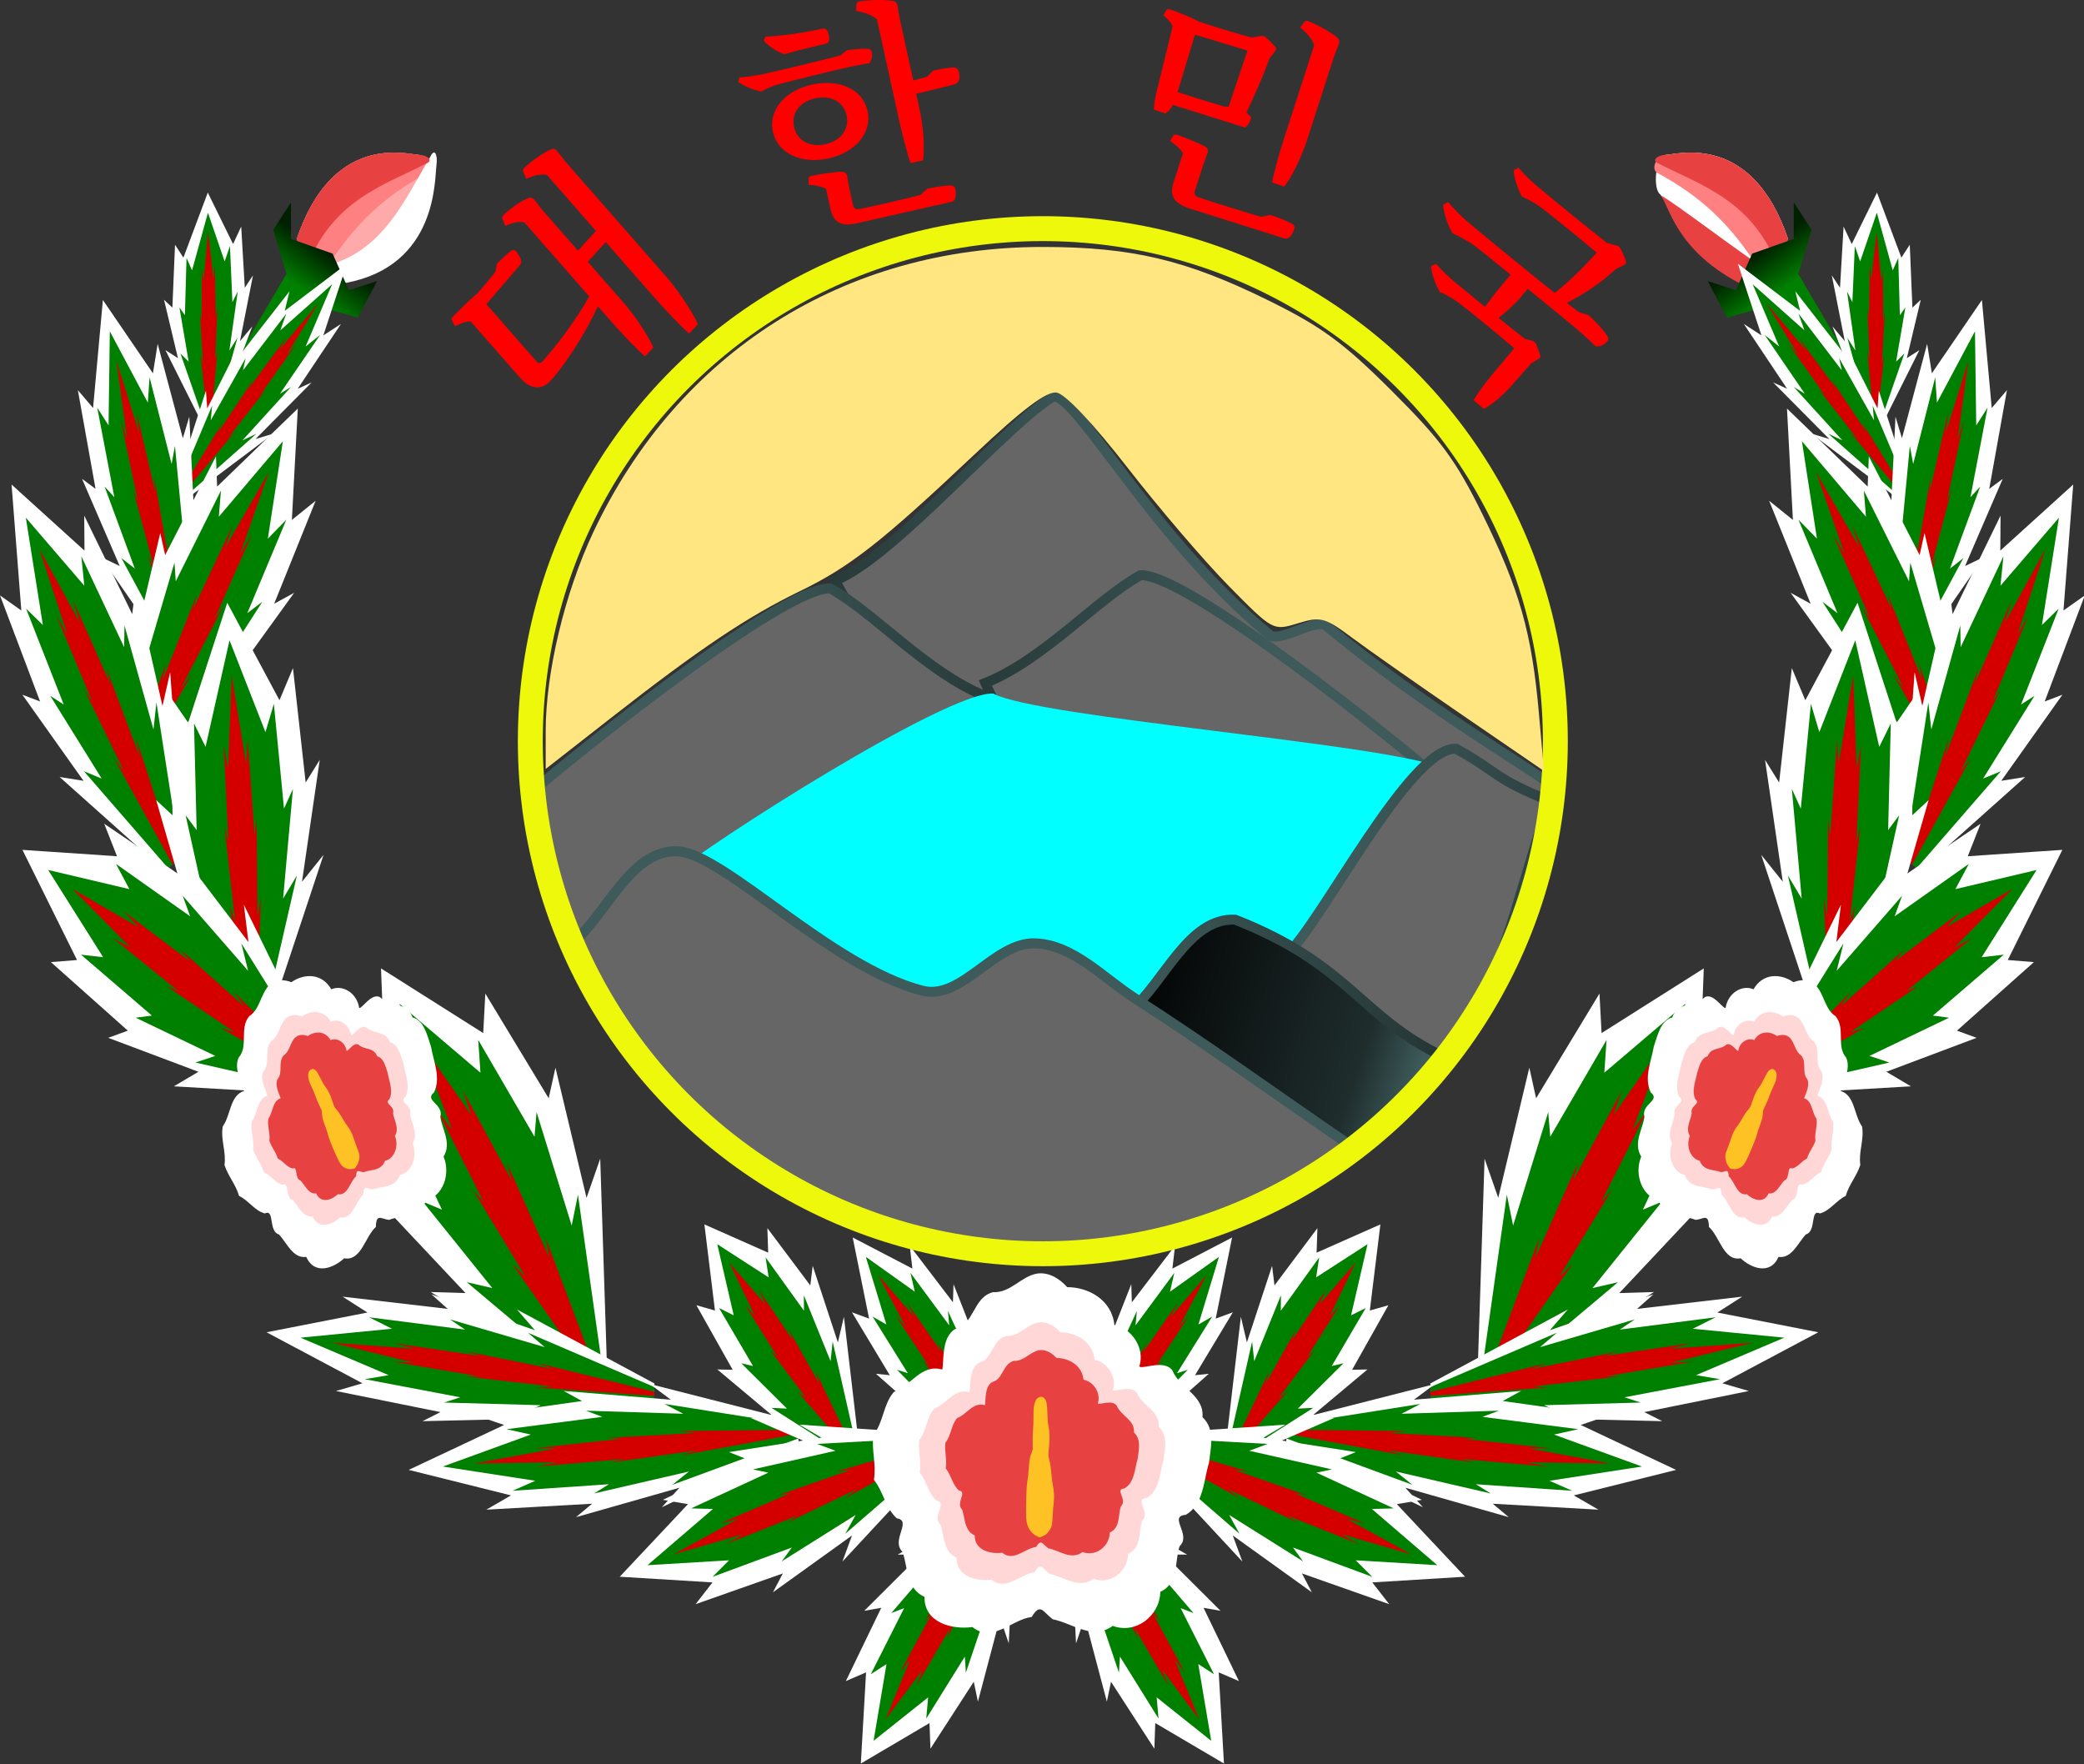
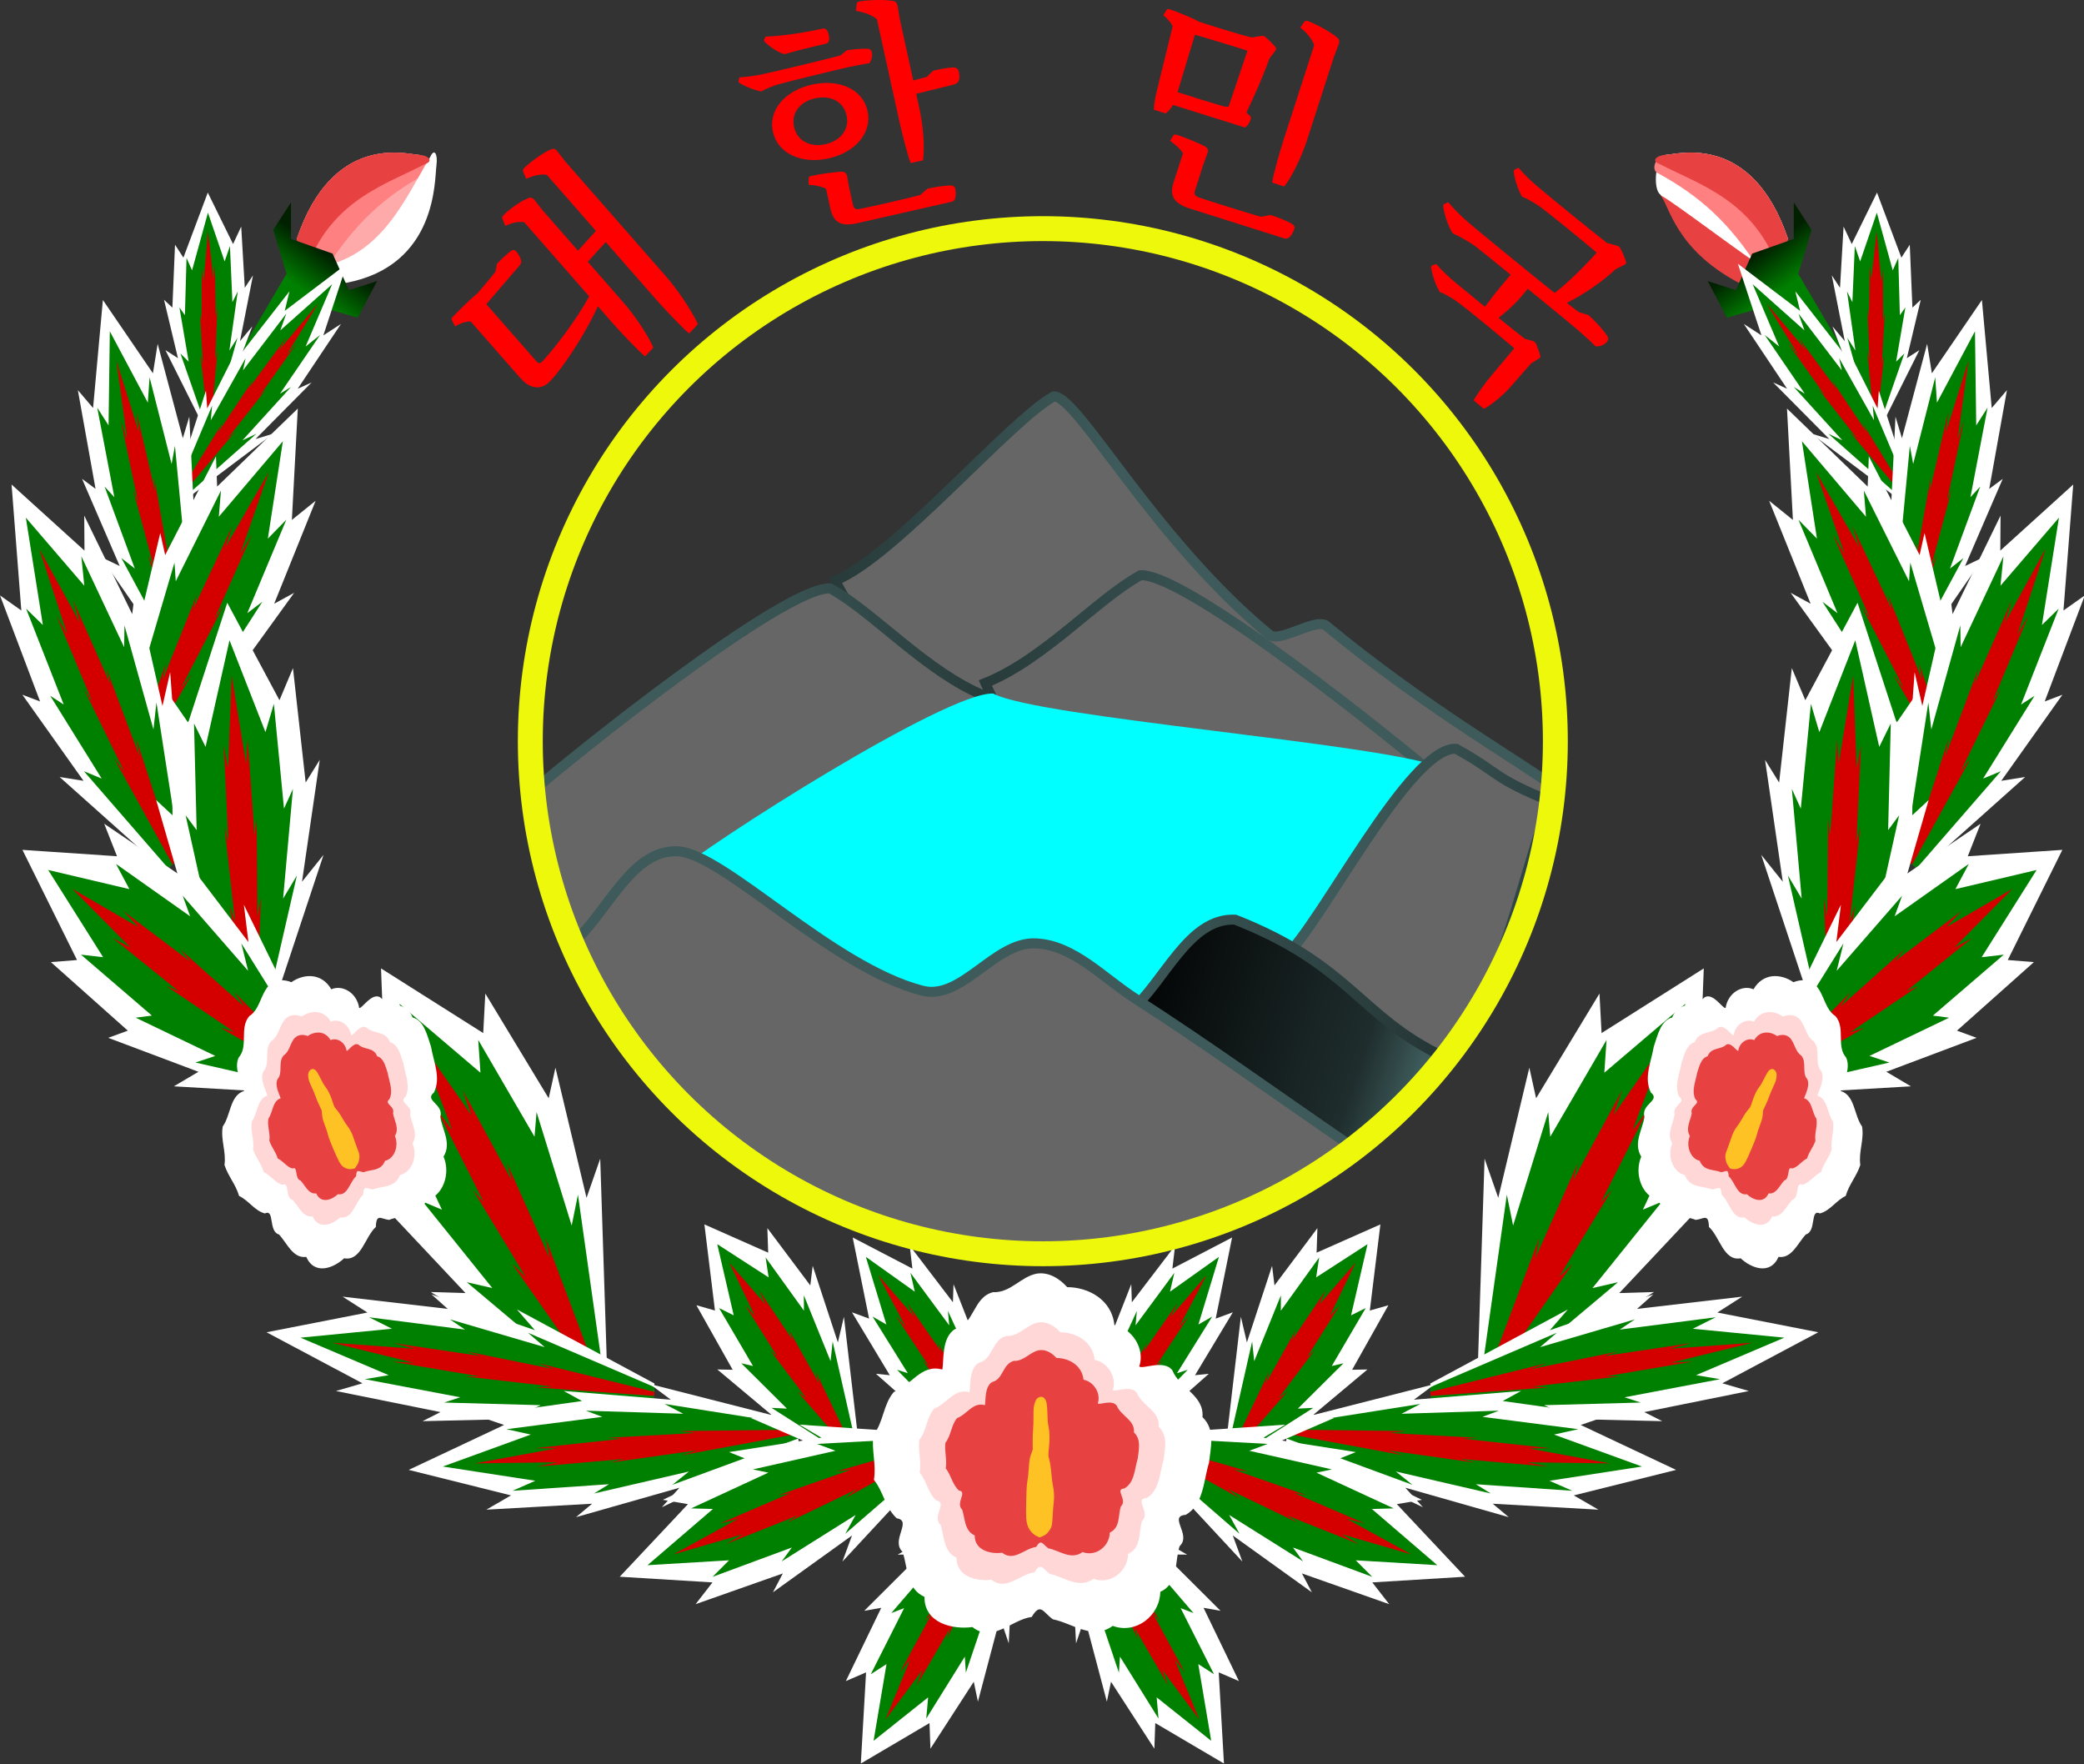
<svg xmlns="http://www.w3.org/2000/svg" xmlns:ns1="http://www.inkscape.org/namespaces/inkscape" xmlns:ns2="http://sodipodi.sourceforge.net/DTD/sodipodi-0.dtd" xmlns:xlink="http://www.w3.org/1999/xlink" version="1.1" id="US_Highways_Barnstar" x="0px" y="0px" width="574.713" height="486.477" viewBox="0 0 574.713 486.477" enable-background="new 0 0 500 470" xml:space="preserve" ns1:version="0.92.1 r15371" ns2:docname="Emblem of Korea (Myomi Republic).svg">
  <rect x="0" y="0" width="574.713" height="486.477" fill="#333333" stroke="none" />
  <ns2:namedview pagecolor="#ffffff" bordercolor="#666666" borderopacity="1" objecttolerance="10" gridtolerance="10" guidetolerance="10" ns1:pageopacity="0" ns1:pageshadow="2" ns1:window-width="1366" ns1:window-height="705" id="namedview24" showgrid="false" ns1:zoom="0.4665165" ns1:cx="1.3106292" ns1:cy="457.15034" ns1:window-x="-8" ns1:window-y="-8" ns1:window-maximized="1" ns1:current-layer="US_Highways_Barnstar" fit-margin-top="0" fit-margin-left="0" fit-margin-right="0" fit-margin-bottom="0" showguides="true" ns1:guide-bbox="true" ns1:snap-grids="false" ns1:snap-bbox="true" ns1:object-nodes="true" ns1:snap-page="true" />
  <defs id="defs26">
    <linearGradient id="linearGradient4766">
      <stop style="stop-color:#141d1d;stop-opacity:1;" offset="0" id="stop4768" />
      <stop style="stop-color:#2b3e3e;stop-opacity:1;" offset="1" id="stop4770" />
    </linearGradient>
    <linearGradient id="linearGradient4712">
      <stop id="stop4714" offset="0" style="stop-color:#000000;stop-opacity:1;" />
      <stop style="stop-color:#1f2d2d;stop-opacity:1;" offset="0.784" id="stop4716" />
      <stop id="stop4718" offset="1" style="stop-color:#3e5a5a;stop-opacity:1;" />
    </linearGradient>
    <linearGradient id="linearGradient4686">
      <stop style="stop-color:#3eff00;stop-opacity:0;" offset="0" id="stop4688" />
      <stop id="stop4700" offset="0.5" style="stop-color:#1f2d2d;stop-opacity:1;" />
      <stop style="stop-color:#3e5a5a;stop-opacity:1;" offset="1" id="stop4690" />
    </linearGradient>
    <linearGradient id="linearGradient4662">
      <stop style="stop-color:#000000;stop-opacity:1;" offset="0" id="stop4664" />
      <stop id="stop4710" offset="0.816" style="stop-color:#1f2d2d;stop-opacity:1;" />
      <stop style="stop-color:#3e5a5a;stop-opacity:1;" offset="1" id="stop4666" />
    </linearGradient>
    <linearGradient id="linearGradient4284">
      <stop style="stop-color:#008000;stop-opacity:1;" offset="0" id="stop4286" />
      <stop style="stop-color:#002000;stop-opacity:1;" offset="1" id="stop4288" />
    </linearGradient>
    <linearGradient ns1:collect="always" xlink:href="#linearGradient4686" id="linearGradient4999" gradientUnits="userSpaceOnUse" gradientTransform="matrix(-1,0,0,1,1037.393,-68.243)" x1="423.273" y1="463.82" x2="570.047" y2="463.82" />
    <linearGradient ns1:collect="always" xlink:href="#linearGradient4686" id="linearGradient5001" gradientUnits="userSpaceOnUse" gradientTransform="translate(-27.487,-47.391)" x1="423.273" y1="463.82" x2="568.151" y2="463.82" />
    <linearGradient ns1:collect="always" xlink:href="#linearGradient4686" id="linearGradient5005" gradientUnits="userSpaceOnUse" gradientTransform="matrix(-1,0,0,1,1010.38,-49.761)" x1="423.273" y1="463.82" x2="570.047" y2="463.82" />
    <linearGradient ns1:collect="always" xlink:href="#linearGradient4686" id="linearGradient5009" gradientUnits="userSpaceOnUse" gradientTransform="translate(-140.278,-18.483)" x1="423.273" y1="463.82" x2="568.151" y2="463.82" />
    <linearGradient ns1:collect="always" xlink:href="#linearGradient4662" id="linearGradient5011" gradientUnits="userSpaceOnUse" gradientTransform="translate(-100.469,12.322)" x1="569.142" y1="440.124" x2="514.695" y2="458.133" />
    <linearGradient ns1:collect="always" xlink:href="#linearGradient4686" id="linearGradient5013" gradientUnits="userSpaceOnUse" gradientTransform="translate(-100.469,12.322)" x1="423.273" y1="463.82" x2="568.151" y2="463.82" />
    <linearGradient ns1:collect="always" xlink:href="#linearGradient4284" id="linearGradient5017" gradientUnits="userSpaceOnUse" x1="344.541" y1="371.41" x2="348.386" y2="364.903" />
    <linearGradient ns1:collect="always" xlink:href="#linearGradient4284" id="linearGradient5019" gradientUnits="userSpaceOnUse" x1="344.541" y1="371.41" x2="348.386" y2="364.903" />
    <ns1:perspective id="perspective12" ns1:persp3d-origin="150 : 66.666667 : 1" ns1:vp_z="300 : 99.999999 : 1" ns1:vp_y="0 : 999.99999 : 0" ns1:vp_x="0 : 99.999999 : 1" ns2:type="inkscape:persp3d" />
  </defs>
  <g id="g4514" transform="matrix(1.384,0,0,1.707,-390.038,-551.811)">
    <g transform="translate(0,0.214)" id="g4300">
      <path ns2:nodetypes="csccc" ns1:connector-curvature="0" id="path4298" d="m 340.937,361.685 c 7.173,-17.26 21.887,-13.713 24.354,-13.613 2.003,0.081 2.732,5.453 1.106,6.404 -7.511,8.695 -11.474,8.642 -17.747,14.386 z" style="fill:#ffaaaa;fill-opacity:1;stroke:none" />
      <path style="fill:#ff8080;fill-opacity:1;stroke:none" d="m 340.937,361.685 c 7.173,-17.26 21.887,-13.713 24.354,-13.613 2.003,0.081 3.2,2.528 1.448,3.01 -7.974,3.603 -14.079,7.678 -20.546,16.142 z" id="path4296" ns1:connector-curvature="0" ns2:nodetypes="csccc" />
      <path style="fill:#ffffff;stroke:none" d="m 350.752,368.748 c 18.261,-2.785 17.648,-16.732 18.029,-18.966 0.309,-1.813 -0.409,-2.873 -1.219,-1.403 -4.891,6.537 -9.45,15.752 -21.542,17.707 z" id="path4292" ns1:connector-curvature="0" ns2:nodetypes="csccc" transform="translate(0,-1.1041412e-5)" />
      <path ns2:nodetypes="csccc" ns1:connector-curvature="0" id="path4294" d="m 340.937,361.685 c 7.173,-17.26 21.887,-13.713 24.354,-13.613 2.003,0.081 2.966,1.007 1.214,1.488 -8.09,3.399 -18.955,5.908 -23.823,17.313 z" style="fill:#e74141;fill-opacity:1;stroke:none" />
      <path style="fill:url(#linearGradient5017);fill-opacity:1;stroke:none" d="m 330.345,379.099 8.577,-11.83 -2.662,-7.098 3.549,-4.436 v 5.915 l 8.281,2.366 3.253,5.915 5.619,-1.479 -3.845,5.915 -11.534,-2.662 -10.351,10.055 z" id="path4282" ns1:connector-curvature="0" ns2:nodetypes="cccccccccccc" transform="translate(0,-1.1041412e-5)" />
      <g id="g4224">
        <g transform="matrix(0.351,-0.224,0.246,0.381,320.49,365.049)" id="g3247">
          <path id="path3240" style="fill:#ffffff;stroke:none" d="m -81.946,428.367 -40.077,-62.52 13.741,8.525 -14.886,-46.417 9.16,7.578 3.435,-46.417 9.16,11.367 27.481,-43.575 27.481,43.575 9.16,-11.367 3.435,46.417 9.16,-7.578 -14.886,46.417 13.741,-8.525 -40.077,62.52 z" ns1:connector-curvature="0" ns2:nodetypes="cccccccccccccccc" />
          <path ns2:nodetypes="cccccccccccccccc" ns1:connector-curvature="0" d="m -79.189,428.491 -26.291,-57.081 9.014,7.784 -9.765,-42.378 6.009,6.919 2.254,-42.378 6.009,10.378 18.028,-39.784 18.028,39.784 6.009,-10.378 2.254,42.378 6.009,-6.919 -9.765,42.378 9.014,-7.784 -26.291,57.081 z" style="fill:#008000;stroke:none" id="path3243" />
          <path id="path3245" style="fill:#d40000;stroke:none" d="m -75.506,428.62 -7.88,-51.991 2.702,7.09 -2.927,-38.599 1.801,6.302 0.675,-38.599 1.801,9.453 5.404,-36.236 5.404,36.236 1.801,-9.453 0.675,38.599 1.801,-6.302 -2.927,38.599 2.702,-7.09 -7.88,51.991 z" ns1:connector-curvature="0" ns2:nodetypes="cccccccccccccccc" />
        </g>
        <g id="g3252" transform="matrix(0.018,-0.208,0.45,0.058,220.651,507.993)">
          <path ns2:nodetypes="cccccccccccccccc" ns1:connector-curvature="0" d="m -81.946,428.367 -40.077,-62.52 13.741,8.525 -14.886,-46.417 9.16,7.578 3.435,-46.417 9.16,11.367 27.481,-43.575 27.481,43.575 9.16,-11.367 3.435,46.417 9.16,-7.578 -14.886,46.417 13.741,-8.525 -40.077,62.52 z" style="fill:#ffffff;stroke:none" id="path3254" />
          <path id="path3256" style="fill:#008000;stroke:none" d="m -79.189,428.491 -26.291,-57.081 9.014,7.784 -9.765,-42.378 6.009,6.919 2.254,-42.378 6.009,10.378 18.028,-39.784 18.028,39.784 6.009,-10.378 2.254,42.378 6.009,-6.919 -9.765,42.378 9.014,-7.784 -26.291,57.081 z" ns1:connector-curvature="0" ns2:nodetypes="cccccccccccccccc" />
          <path ns2:nodetypes="cccccccccccccccc" ns1:connector-curvature="0" d="m -75.506,428.62 -7.88,-51.991 2.702,7.09 -2.927,-38.599 1.801,6.302 0.675,-38.599 1.801,9.453 5.404,-36.236 5.404,36.236 1.801,-9.453 0.675,38.599 1.801,-6.302 -2.927,38.599 2.702,-7.09 -7.88,51.991 z" style="fill:#d40000;stroke:none" id="path3258" />
        </g>
        <g transform="matrix(-0.025,-0.207,0.452,-0.036,245.285,554.449)" id="g3260">
          <path id="path3262" style="fill:#ffffff;stroke:none" d="m -81.946,428.367 -40.077,-62.52 13.741,8.525 -14.886,-46.417 9.16,7.578 3.435,-46.417 9.16,11.367 27.481,-43.575 27.481,43.575 9.16,-11.367 3.435,46.417 9.16,-7.578 -14.886,46.417 13.741,-8.525 -40.077,62.52 z" ns1:connector-curvature="0" ns2:nodetypes="cccccccccccccccc" />
          <path ns2:nodetypes="cccccccccccccccc" ns1:connector-curvature="0" d="m -79.189,428.491 -26.291,-57.081 9.014,7.784 -9.765,-42.378 6.009,6.919 2.254,-42.378 6.009,10.378 18.028,-39.784 18.028,39.784 6.009,-10.378 2.254,42.378 6.009,-6.919 -9.765,42.378 9.014,-7.784 -26.291,57.081 z" style="fill:#008000;stroke:none" id="path3264" />
          <path id="path3266" style="fill:#d40000;stroke:none" d="m -75.506,428.62 -7.88,-51.991 2.702,7.09 -2.927,-38.599 1.801,6.302 0.675,-38.599 1.801,9.453 5.404,-36.236 5.404,36.236 1.801,-9.453 0.675,38.599 1.801,-6.302 -2.927,38.599 2.702,-7.09 -7.88,51.991 z" ns1:connector-curvature="0" ns2:nodetypes="cccccccccccccccc" />
        </g>
        <g id="g3268" transform="matrix(0.193,-0.17,0.17,0.212,392.773,453.815)">
          <path ns2:nodetypes="cccccccccccccccc" ns1:connector-curvature="0" d="m -81.946,428.367 -40.077,-62.52 13.741,8.525 -14.886,-46.417 9.16,7.578 3.435,-46.417 9.16,11.367 27.481,-43.575 27.481,43.575 9.16,-11.367 3.435,46.417 9.16,-7.578 -14.886,46.417 13.741,-8.525 -40.077,62.52 z" style="fill:#ffffff;stroke:none" id="path3270" />
          <path id="path3272" style="fill:#008000;stroke:none" d="m -79.189,428.491 -26.291,-57.081 9.014,7.784 -9.765,-42.378 6.009,6.919 2.254,-42.378 6.009,10.378 18.028,-39.784 18.028,39.784 6.009,-10.378 2.254,42.378 6.009,-6.919 -9.765,42.378 9.014,-7.784 -26.291,57.081 z" ns1:connector-curvature="0" ns2:nodetypes="cccccccccccccccc" />
          <path ns2:nodetypes="cccccccccccccccc" ns1:connector-curvature="0" d="m -75.506,428.62 -7.88,-51.991 2.702,7.09 -2.927,-38.599 1.801,6.302 0.675,-38.599 1.801,9.453 5.404,-36.236 5.404,36.236 1.801,-9.453 0.675,38.599 1.801,-6.302 -2.927,38.599 2.702,-7.09 -7.88,51.991 z" style="fill:#d40000;stroke:none" id="path3274" />
        </g>
        <g transform="matrix(-0.089,-0.23,0.368,-0.124,304.185,592.615)" id="g3276">
          <path id="path3278" style="fill:#ffffff;stroke:none" d="m -81.946,428.367 -40.077,-62.52 13.741,8.525 -14.886,-46.417 9.16,7.578 3.435,-46.417 9.16,11.367 27.481,-43.575 27.481,43.575 9.16,-11.367 3.435,46.417 9.16,-7.578 -14.886,46.417 13.741,-8.525 -40.077,62.52 z" ns1:connector-curvature="0" ns2:nodetypes="cccccccccccccccc" />
          <path ns2:nodetypes="cccccccccccccccc" ns1:connector-curvature="0" d="m -79.189,428.491 -26.291,-57.081 9.014,7.784 -9.765,-42.378 6.009,6.919 2.254,-42.378 6.009,10.378 18.028,-39.784 18.028,39.784 6.009,-10.378 2.254,42.378 6.009,-6.919 -9.765,42.378 9.014,-7.784 -26.291,57.081 z" style="fill:#008000;stroke:none" id="path3280" />
          <path id="path3282" style="fill:#d40000;stroke:none" d="m -75.506,428.62 -7.88,-51.991 2.702,7.09 -2.927,-38.599 1.801,6.302 0.675,-38.599 1.801,9.453 5.404,-36.236 5.404,36.236 1.801,-9.453 0.675,38.599 1.801,-6.302 -2.927,38.599 2.702,-7.09 -7.88,51.991 z" ns1:connector-curvature="0" ns2:nodetypes="cccccccccccccccc" />
        </g>
        <g id="g3284" transform="matrix(-0.23,-0.149,0.169,-0.244,392.924,659.61)">
          <path ns2:nodetypes="cccccccccccccccc" ns1:connector-curvature="0" d="m -81.946,428.367 -40.077,-62.52 13.741,8.525 -14.886,-46.417 9.16,7.578 3.435,-46.417 9.16,11.367 27.481,-43.575 27.481,43.575 9.16,-11.367 3.435,46.417 9.16,-7.578 -14.886,46.417 13.741,-8.525 -40.077,62.52 z" style="fill:#ffffff;stroke:none" id="path3286" />
          <path id="path3288" style="fill:#008000;stroke:none" d="m -79.189,428.491 -26.291,-57.081 9.014,7.784 -9.765,-42.378 6.009,6.919 2.254,-42.378 6.009,10.378 18.028,-39.784 18.028,39.784 6.009,-10.378 2.254,42.378 6.009,-6.919 -9.765,42.378 9.014,-7.784 -26.291,57.081 z" ns1:connector-curvature="0" ns2:nodetypes="cccccccccccccccc" />
          <path ns2:nodetypes="cccccccccccccccc" ns1:connector-curvature="0" d="m -75.506,428.62 -7.88,-51.991 2.702,7.09 -2.927,-38.599 1.801,6.302 0.675,-38.599 1.801,9.453 5.404,-36.236 5.404,36.236 1.801,-9.453 0.675,38.599 1.801,-6.302 -2.927,38.599 2.702,-7.09 -7.88,51.991 z" style="fill:#d40000;stroke:none" id="path3290" />
        </g>
        <g transform="matrix(0.157,-0.147,0.174,0.208,418.632,458.656)" id="g3292">
          <path id="path3294" style="fill:#ffffff;stroke:none" d="m -81.946,428.367 -40.077,-62.52 13.741,8.525 -14.886,-46.417 9.16,7.578 3.435,-46.417 9.16,11.367 27.481,-43.575 27.481,43.575 9.16,-11.367 3.435,46.417 9.16,-7.578 -14.886,46.417 13.741,-8.525 -40.077,62.52 z" ns1:connector-curvature="0" ns2:nodetypes="cccccccccccccccc" />
          <path ns2:nodetypes="cccccccccccccccc" ns1:connector-curvature="0" d="m -79.189,428.491 -26.291,-57.081 9.014,7.784 -9.765,-42.378 6.009,6.919 2.254,-42.378 6.009,10.378 18.028,-39.784 18.028,39.784 6.009,-10.378 2.254,42.378 6.009,-6.919 -9.765,42.378 9.014,-7.784 -26.291,57.081 z" style="fill:#008000;stroke:none" id="path3296" />
          <path id="path3298" style="fill:#d40000;stroke:none" d="m -75.506,428.62 -7.88,-51.991 2.702,7.09 -2.927,-38.599 1.801,6.302 0.675,-38.599 1.801,9.453 5.404,-36.236 5.404,36.236 1.801,-9.453 0.675,38.599 1.801,-6.302 -2.927,38.599 2.702,-7.09 -7.88,51.991 z" ns1:connector-curvature="0" ns2:nodetypes="cccccccccccccccc" />
        </g>
        <g id="g3348" transform="matrix(0.18,-0.04,0.002,0.216,336.018,295.71)">
          <path ns2:nodetypes="cccccccccccccccc" ns1:connector-curvature="0" d="m -81.946,428.367 -40.077,-62.52 13.741,8.525 -14.886,-46.417 9.16,7.578 3.435,-46.417 9.16,11.367 27.481,-43.575 27.481,43.575 9.16,-11.367 3.435,46.417 9.16,-7.578 -14.886,46.417 13.741,-8.525 -40.077,62.52 z" style="fill:#ffffff;stroke:none" id="path3350" />
          <path id="path3352" style="fill:#008000;stroke:none" d="m -79.189,428.491 -26.291,-57.081 9.014,7.784 -9.765,-42.378 6.009,6.919 2.254,-42.378 6.009,10.378 18.028,-39.784 18.028,39.784 6.009,-10.378 2.254,42.378 6.009,-6.919 -9.765,42.378 9.014,-7.784 -26.291,57.081 z" ns1:connector-curvature="0" ns2:nodetypes="cccccccccccccccc" />
          <path ns2:nodetypes="cccccccccccccccc" ns1:connector-curvature="0" d="m -75.506,428.62 -7.88,-51.991 2.702,7.09 -2.927,-38.599 1.801,6.302 0.675,-38.599 1.801,9.453 5.404,-36.236 5.404,36.236 1.801,-9.453 0.675,38.599 1.801,-6.302 -2.927,38.599 2.702,-7.09 -7.88,51.991 z" style="fill:#d40000;stroke:none" id="path3354" />
        </g>
        <g transform="matrix(0.14,0.072,-0.196,0.22,411.646,314.465)" id="g3340">
          <path id="path3342" style="fill:#ffffff;stroke:none" d="m -81.946,428.367 -40.077,-62.52 13.741,8.525 -14.886,-46.417 9.16,7.578 3.435,-46.417 9.16,11.367 27.481,-43.575 27.481,43.575 9.16,-11.367 3.435,46.417 9.16,-7.578 -14.886,46.417 13.741,-8.525 -40.077,62.52 z" ns1:connector-curvature="0" ns2:nodetypes="cccccccccccccccc" />
          <path ns2:nodetypes="cccccccccccccccc" ns1:connector-curvature="0" d="m -79.189,428.491 -26.291,-57.081 9.014,7.784 -9.765,-42.378 6.009,6.919 2.254,-42.378 6.009,10.378 18.028,-39.784 18.028,39.784 6.009,-10.378 2.254,42.378 6.009,-6.919 -9.765,42.378 9.014,-7.784 -26.291,57.081 z" style="fill:#008000;stroke:none" id="path3344" />
          <path id="path3346" style="fill:#d40000;stroke:none" d="m -75.506,428.62 -7.88,-51.991 2.702,7.09 -2.927,-38.599 1.801,6.302 0.675,-38.599 1.801,9.453 5.404,-36.236 5.404,36.236 1.801,-9.453 0.675,38.599 1.801,-6.302 -2.927,38.599 2.702,-7.09 -7.88,51.991 z" ns1:connector-curvature="0" ns2:nodetypes="cccccccccccccccc" />
        </g>
        <g id="g3332" transform="matrix(0.217,-0.102,0.092,0.336,294.727,277.652)">
          <path ns2:nodetypes="cccccccccccccccc" ns1:connector-curvature="0" d="m -81.946,428.367 -40.077,-62.52 13.741,8.525 -14.886,-46.417 9.16,7.578 3.435,-46.417 9.16,11.367 27.481,-43.575 27.481,43.575 9.16,-11.367 3.435,46.417 9.16,-7.578 -14.886,46.417 13.741,-8.525 -40.077,62.52 z" style="fill:#ffffff;stroke:none" id="path3334" />
          <path id="path3336" style="fill:#008000;stroke:none" d="m -79.189,428.491 -26.291,-57.081 9.014,7.784 -9.765,-42.378 6.009,6.919 2.254,-42.378 6.009,10.378 18.028,-39.784 18.028,39.784 6.009,-10.378 2.254,42.378 6.009,-6.919 -9.765,42.378 9.014,-7.784 -26.291,57.081 z" ns1:connector-curvature="0" ns2:nodetypes="cccccccccccccccc" />
          <path ns2:nodetypes="cccccccccccccccc" ns1:connector-curvature="0" d="m -75.506,428.62 -7.88,-51.991 2.702,7.09 -2.927,-38.599 1.801,6.302 0.675,-38.599 1.801,9.453 5.404,-36.236 5.404,36.236 1.801,-9.453 0.675,38.599 1.801,-6.302 -2.927,38.599 2.702,-7.09 -7.88,51.991 z" style="fill:#d40000;stroke:none" id="path3338" />
        </g>
        <g transform="matrix(0.271,0.098,-0.198,0.351,412.063,306.122)" id="g3324">
          <path id="path3326" style="fill:#ffffff;stroke:none" d="m -81.946,428.367 -40.077,-62.52 13.741,8.525 -14.886,-46.417 9.16,7.578 3.435,-46.417 9.16,11.367 27.481,-43.575 27.481,43.575 9.16,-11.367 3.435,46.417 9.16,-7.578 -14.886,46.417 13.741,-8.525 -40.077,62.52 z" ns1:connector-curvature="0" ns2:nodetypes="cccccccccccccccc" />
          <path ns2:nodetypes="cccccccccccccccc" ns1:connector-curvature="0" d="m -79.189,428.491 -26.291,-57.081 9.014,7.784 -9.765,-42.378 6.009,6.919 2.254,-42.378 6.009,10.378 18.028,-39.784 18.028,39.784 6.009,-10.378 2.254,42.378 6.009,-6.919 -9.765,42.378 9.014,-7.784 -26.291,57.081 z" style="fill:#008000;stroke:none" id="path3328" />
          <path id="path3330" style="fill:#d40000;stroke:none" d="m -75.506,428.62 -7.88,-51.991 2.702,7.09 -2.927,-38.599 1.801,6.302 0.675,-38.599 1.801,9.453 5.404,-36.236 5.404,36.236 1.801,-9.453 0.675,38.599 1.801,-6.302 -2.927,38.599 2.702,-7.09 -7.88,51.991 z" ns1:connector-curvature="0" ns2:nodetypes="cccccccccccccccc" />
        </g>
        <g id="g3316" transform="matrix(0.229,-0.176,0.189,0.356,252.5,296.852)">
          <path ns2:nodetypes="cccccccccccccccc" ns1:connector-curvature="0" d="m -81.946,428.367 -40.077,-62.52 13.741,8.525 -14.886,-46.417 9.16,7.578 3.435,-46.417 9.16,11.367 27.481,-43.575 27.481,43.575 9.16,-11.367 3.435,46.417 9.16,-7.578 -14.886,46.417 13.741,-8.525 -40.077,62.52 z" style="fill:#ffffff;stroke:none" id="path3318" />
          <path id="path3320" style="fill:#008000;stroke:none" d="m -79.189,428.491 -26.291,-57.081 9.014,7.784 -9.765,-42.378 6.009,6.919 2.254,-42.378 6.009,10.378 18.028,-39.784 18.028,39.784 6.009,-10.378 2.254,42.378 6.009,-6.919 -9.765,42.378 9.014,-7.784 -26.291,57.081 z" ns1:connector-curvature="0" ns2:nodetypes="cccccccccccccccc" />
          <path ns2:nodetypes="cccccccccccccccc" ns1:connector-curvature="0" d="m -75.506,428.62 -7.88,-51.991 2.702,7.09 -2.927,-38.599 1.801,6.302 0.675,-38.599 1.801,9.453 5.404,-36.236 5.404,36.236 1.801,-9.453 0.675,38.599 1.801,-6.302 -2.927,38.599 2.702,-7.09 -7.88,51.991 z" style="fill:#d40000;stroke:none" id="path3322" />
        </g>
        <g transform="matrix(0.331,-0.066,0.03,0.403,343.866,312.007)" id="g3308">
          <path id="path3310" style="fill:#ffffff;stroke:none" d="m -81.946,428.367 -40.077,-62.52 13.741,8.525 -14.886,-46.417 9.16,7.578 3.435,-46.417 9.16,11.367 27.481,-43.575 27.481,43.575 9.16,-11.367 3.435,46.417 9.16,-7.578 -14.886,46.417 13.741,-8.525 -40.077,62.52 z" ns1:connector-curvature="0" ns2:nodetypes="cccccccccccccccc" />
          <path ns2:nodetypes="cccccccccccccccc" ns1:connector-curvature="0" d="m -79.189,428.491 -26.291,-57.081 9.014,7.784 -9.765,-42.378 6.009,6.919 2.254,-42.378 6.009,10.378 18.028,-39.784 18.028,39.784 6.009,-10.378 2.254,42.378 6.009,-6.919 -9.765,42.378 9.014,-7.784 -26.291,57.081 z" style="fill:#008000;stroke:none" id="path3312" />
          <path id="path3314" style="fill:#d40000;stroke:none" d="m -75.506,428.62 -7.88,-51.991 2.702,7.09 -2.927,-38.599 1.801,6.302 0.675,-38.599 1.801,9.453 5.404,-36.236 5.404,36.236 1.801,-9.453 0.675,38.599 1.801,-6.302 -2.927,38.599 2.702,-7.09 -7.88,51.991 z" ns1:connector-curvature="0" ns2:nodetypes="cccccccccccccccc" />
        </g>
        <g id="g3300" transform="matrix(0.145,-0.305,0.341,0.216,209.404,382.3)">
          <path ns2:nodetypes="cccccccccccccccc" ns1:connector-curvature="0" d="m -81.946,428.367 -40.077,-62.52 13.741,8.525 -14.886,-46.417 9.16,7.578 3.435,-46.417 9.16,11.367 27.481,-43.575 27.481,43.575 9.16,-11.367 3.435,46.417 9.16,-7.578 -14.886,46.417 13.741,-8.525 -40.077,62.52 z" style="fill:#ffffff;stroke:none" id="path3302" />
          <path id="path3304" style="fill:#008000;stroke:none" d="m -79.189,428.491 -26.291,-57.081 9.014,7.784 -9.765,-42.378 6.009,6.919 2.254,-42.378 6.009,10.378 18.028,-39.784 18.028,39.784 6.009,-10.378 2.254,42.378 6.009,-6.919 -9.765,42.378 9.014,-7.784 -26.291,57.081 z" ns1:connector-curvature="0" ns2:nodetypes="cccccccccccccccc" />
          <path ns2:nodetypes="cccccccccccccccc" ns1:connector-curvature="0" d="m -75.506,428.62 -7.88,-51.991 2.702,7.09 -2.927,-38.599 1.801,6.302 0.675,-38.599 1.801,9.453 5.404,-36.236 5.404,36.236 1.801,-9.453 0.675,38.599 1.801,-6.302 -2.927,38.599 2.702,-7.09 -7.88,51.991 z" style="fill:#d40000;stroke:none" id="path3306" />
        </g>
      </g>
      <g transform="matrix(0.698,-0.394,0.394,0.698,-262.891,348.833)" id="g4212">
        <g id="g4214" transform="translate(-3.878,-2.327)">
          <path ns2:nodetypes="ccccccccccccccccccccccccc" ns1:connector-curvature="0" id="path4216" d="m 572.188,514.188 c -2.733,0.482 -4.42,3.134 -7.375,3 -3.409,0.836 -3.108,5.228 -6.406,5.969 -2.298,1.363 -1.825,5.158 -2.125,6.531 -3.55,-0.976 -5.238,2.605 -8.156,3.625 -1.823,2.073 -1.691,4.821 -3.438,6.969 -0.327,2.503 0.525,4.719 0.094,7.219 1.625,1.956 1.897,4.496 3.844,6.219 2.671,0.382 -1.075,3.541 0.969,5.406 0.899,2.462 0.605,5.964 3.688,7.281 -0.04,4.319 4.859,5.31 8.062,4.875 3.408,2.634 6.623,-1.235 9.969,-1.625 1.495,-2.395 1.884,-0.779 3.562,0.375 3.341,0.645 6.681,3.436 10.062,1.062 3.878,1.394 7.919,-1.605 8,-5.5 3.169,-1.38 2.383,-5.014 3.25,-7.375 2.069,-1.843 -1.987,-4.859 1.031,-5.062 3.032,-1.693 2.979,-5.525 3.906,-8.406 0.274,-2.413 1.123,-5.362 -1.094,-7.375 0.305,-3.57 -3.875,-4.659 -5.062,-7.562 -1.431,-1.824 -5.031,-0.113 -5.562,-0.625 1.02,-2.947 -1.303,-6.195 -4.188,-6.688 -0.426,-4.091 -4.389,-6.138 -7.938,-6.125 -1.289,-1.398 -3.125,-2.482 -5.094,-2.188 z" style="fill:#ffffff;fill-opacity:1" />
          <path ns2:nodetypes="ccccccccccccccccccccccccc" ns1:connector-curvature="0" id="path4218" d="m 572.426,522.078 c -1.989,0.351 -3.216,2.281 -5.367,2.183 -2.481,0.608 -2.261,3.804 -4.662,4.343 -1.672,0.992 -1.328,3.754 -1.546,4.753 -2.583,-0.71 -3.812,1.896 -5.935,2.638 -1.327,1.508 -1.23,3.508 -2.501,5.071 -0.238,1.821 0.382,3.434 0.068,5.253 1.183,1.423 1.381,3.272 2.797,4.525 1.944,0.278 -0.782,2.577 0.705,3.934 0.654,1.792 0.44,4.34 2.683,5.299 -0.029,3.143 3.536,3.864 5.867,3.548 2.48,1.917 4.82,-0.899 7.254,-1.183 1.088,-1.743 1.371,-0.567 2.592,0.273 2.431,0.469 4.861,2.5 7.322,0.773 2.822,1.015 5.763,-1.168 5.822,-4.002 2.306,-1.004 1.734,-3.648 2.365,-5.367 1.506,-1.341 -1.446,-3.536 0.75,-3.684 2.207,-1.232 2.168,-4.021 2.843,-6.117 0.199,-1.756 0.817,-3.902 -0.796,-5.367 0.222,-2.598 -2.82,-3.39 -3.684,-5.503 -1.042,-1.328 -3.661,-0.082 -4.048,-0.455 0.742,-2.145 -0.948,-4.508 -3.047,-4.866 -0.31,-2.977 -3.194,-4.467 -5.776,-4.457 -0.938,-1.017 -2.274,-1.806 -3.707,-1.592 z" style="fill:#ffd7d7;fill-opacity:1" />
          <path style="fill:#e74141;fill-opacity:1" d="m 572.561,526.564 c -1.566,0.276 -2.532,1.795 -4.225,1.719 -1.953,0.479 -1.78,2.995 -3.67,3.42 -1.316,0.781 -1.046,2.955 -1.217,3.742 -2.034,-0.559 -3.001,1.493 -4.673,2.077 -1.044,1.188 -0.969,2.762 -1.969,3.993 -0.187,1.434 0.301,2.704 0.054,4.136 0.931,1.121 1.087,2.576 2.202,3.563 1.53,0.219 -0.616,2.029 0.555,3.097 0.515,1.411 0.346,3.417 2.113,4.172 -0.023,2.475 2.784,3.042 4.619,2.793 1.953,1.509 3.795,-0.708 5.711,-0.931 0.857,-1.372 1.079,-0.446 2.041,0.215 1.914,0.37 3.827,1.969 5.765,0.609 2.222,0.799 4.537,-0.919 4.583,-3.151 1.816,-0.791 1.365,-2.873 1.862,-4.225 1.185,-1.056 -1.138,-2.784 0.591,-2.9 1.737,-0.97 1.707,-3.165 2.238,-4.816 0.157,-1.383 0.643,-3.072 -0.627,-4.225 0.175,-2.045 -2.22,-2.669 -2.9,-4.333 -0.82,-1.045 -2.882,-0.065 -3.187,-0.358 0.584,-1.689 -0.746,-3.549 -2.399,-3.831 -0.244,-2.344 -2.514,-3.517 -4.548,-3.509 -0.738,-0.801 -1.79,-1.422 -2.918,-1.253 z" id="path4220" ns1:connector-curvature="0" ns2:nodetypes="ccccccccccccccccccccccccc" />
        </g>
        <path style="fill:#ffc224;fill-opacity:1" d="m 568.133,554.297 c -0.567,-0.238 -0.883,-0.437 -1.206,-0.758 -0.623,-0.62 -0.876,-1.195 -0.969,-2.205 -0.083,-0.898 0.034,-4.872 0.162,-5.532 0.224,-1.151 0.273,-1.502 0.361,-2.579 0.106,-1.3 0.153,-1.513 0.522,-2.363 l 0.263,-0.606 -0.018,-1.152 c -0.012,-0.759 0.015,-1.452 0.077,-2.031 0.062,-0.576 0.09,-1.308 0.082,-2.122 -0.015,-1.356 0.042,-1.748 0.345,-2.395 0.206,-0.438 0.481,-0.67 0.893,-0.757 0.426,-0.089 0.733,-0.01 0.981,0.255 0.408,0.434 0.497,0.834 0.564,2.533 0.047,1.186 0.075,1.444 0.217,1.971 0.233,0.867 0.266,2.149 0.089,3.381 -0.157,1.093 -0.158,1.329 -0.004,1.779 0.242,0.707 0.355,1.287 0.482,2.481 0.085,0.796 0.192,1.452 0.312,1.91 0.236,0.899 0.288,1.926 0.143,2.848 -0.054,0.342 -0.125,1.035 -0.159,1.54 -0.107,1.604 -0.166,2.02 -0.336,2.357 -0.189,0.375 -0.66,0.888 -1.039,1.132 -0.269,0.173 -1.119,0.495 -1.284,0.487 -0.044,-0.002 -0.26,-0.08 -0.48,-0.173 z" id="path4222" ns1:connector-curvature="0" />
      </g>
    </g>
    <g transform="matrix(-1,0,0,1,979.051,0.214)" id="g4370">
      <path style="fill:#ffffff;fill-opacity:1;stroke:none" d="m 340.937,361.685 c 7.173,-17.26 21.887,-13.713 24.354,-13.613 2.003,0.081 2.732,5.453 1.106,6.404 -7.511,8.695 -11.474,8.642 -17.747,14.386 z" id="path4372" ns1:connector-curvature="0" ns2:nodetypes="csccc" />
      <path ns2:nodetypes="csccc" ns1:connector-curvature="0" id="path4374" d="m 340.937,361.685 c 7.173,-17.26 21.887,-13.713 24.354,-13.613 2.003,0.081 3.2,2.528 1.448,3.01 -7.974,3.603 -14.079,7.678 -20.546,16.142 z" style="fill:#ff8080;fill-opacity:1;stroke:none" />
      <path transform="translate(0,-1.1041412e-5)" ns2:nodetypes="cccc" ns1:connector-curvature="0" id="path4376" d="m 350.752,368.748 c 12.804,-5.514 13.861,-12.626 15.629,-14.166 -2.451,0.953 -18.88,11.161 -20.361,11.504 z" style="fill:#e74141;fill-opacity:1;stroke:none" />
      <path style="fill:#e74141;fill-opacity:1;stroke:none" d="m 340.937,361.685 c 7.173,-17.26 21.887,-13.713 24.354,-13.613 2.003,0.081 2.966,1.007 1.214,1.488 -8.09,3.399 -18.955,5.908 -23.823,17.313 z" id="path4378" ns1:connector-curvature="0" ns2:nodetypes="csccc" />
      <path transform="translate(0,-1.1041412e-5)" ns2:nodetypes="cccccccccccc" ns1:connector-curvature="0" id="path4380" d="m 330.345,379.099 8.577,-11.83 -2.662,-7.098 3.549,-4.436 v 5.915 l 8.281,2.366 3.253,5.915 5.619,-1.479 -3.845,5.915 -11.534,-2.662 -10.351,10.055 z" style="fill:url(#linearGradient5019);fill-opacity:1;stroke:none" />
      <g id="g4382">
        <g id="g4384" transform="matrix(0.351,-0.224,0.246,0.381,320.49,365.049)">
          <path ns2:nodetypes="cccccccccccccccc" ns1:connector-curvature="0" d="m -81.946,428.367 -40.077,-62.52 13.741,8.525 -14.886,-46.417 9.16,7.578 3.435,-46.417 9.16,11.367 27.481,-43.575 27.481,43.575 9.16,-11.367 3.435,46.417 9.16,-7.578 -14.886,46.417 13.741,-8.525 -40.077,62.52 z" style="fill:#ffffff;stroke:none" id="path4386" />
          <path id="path4388" style="fill:#008000;stroke:none" d="m -79.189,428.491 -26.291,-57.081 9.014,7.784 -9.765,-42.378 6.009,6.919 2.254,-42.378 6.009,10.378 18.028,-39.784 18.028,39.784 6.009,-10.378 2.254,42.378 6.009,-6.919 -9.765,42.378 9.014,-7.784 -26.291,57.081 z" ns1:connector-curvature="0" ns2:nodetypes="cccccccccccccccc" />
          <path ns2:nodetypes="cccccccccccccccc" ns1:connector-curvature="0" d="m -75.506,428.62 -7.88,-51.991 2.702,7.09 -2.927,-38.599 1.801,6.302 0.675,-38.599 1.801,9.453 5.404,-36.236 5.404,36.236 1.801,-9.453 0.675,38.599 1.801,-6.302 -2.927,38.599 2.702,-7.09 -7.88,51.991 z" style="fill:#d40000;stroke:none" id="path4390" />
        </g>
        <g transform="matrix(0.018,-0.208,0.45,0.058,220.651,507.993)" id="g4392">
          <path id="path4394" style="fill:#ffffff;stroke:none" d="m -81.946,428.367 -40.077,-62.52 13.741,8.525 -14.886,-46.417 9.16,7.578 3.435,-46.417 9.16,11.367 27.481,-43.575 27.481,43.575 9.16,-11.367 3.435,46.417 9.16,-7.578 -14.886,46.417 13.741,-8.525 -40.077,62.52 z" ns1:connector-curvature="0" ns2:nodetypes="cccccccccccccccc" />
          <path ns2:nodetypes="cccccccccccccccc" ns1:connector-curvature="0" d="m -79.189,428.491 -26.291,-57.081 9.014,7.784 -9.765,-42.378 6.009,6.919 2.254,-42.378 6.009,10.378 18.028,-39.784 18.028,39.784 6.009,-10.378 2.254,42.378 6.009,-6.919 -9.765,42.378 9.014,-7.784 -26.291,57.081 z" style="fill:#008000;stroke:none" id="path4396" />
          <path id="path4398" style="fill:#d40000;stroke:none" d="m -75.506,428.62 -7.88,-51.991 2.702,7.09 -2.927,-38.599 1.801,6.302 0.675,-38.599 1.801,9.453 5.404,-36.236 5.404,36.236 1.801,-9.453 0.675,38.599 1.801,-6.302 -2.927,38.599 2.702,-7.09 -7.88,51.991 z" ns1:connector-curvature="0" ns2:nodetypes="cccccccccccccccc" />
        </g>
        <g id="g4400" transform="matrix(-0.025,-0.207,0.452,-0.036,245.285,554.449)">
          <path ns2:nodetypes="cccccccccccccccc" ns1:connector-curvature="0" d="m -81.946,428.367 -40.077,-62.52 13.741,8.525 -14.886,-46.417 9.16,7.578 3.435,-46.417 9.16,11.367 27.481,-43.575 27.481,43.575 9.16,-11.367 3.435,46.417 9.16,-7.578 -14.886,46.417 13.741,-8.525 -40.077,62.52 z" style="fill:#ffffff;stroke:none" id="path4402" />
          <path id="path4404" style="fill:#008000;stroke:none" d="m -79.189,428.491 -26.291,-57.081 9.014,7.784 -9.765,-42.378 6.009,6.919 2.254,-42.378 6.009,10.378 18.028,-39.784 18.028,39.784 6.009,-10.378 2.254,42.378 6.009,-6.919 -9.765,42.378 9.014,-7.784 -26.291,57.081 z" ns1:connector-curvature="0" ns2:nodetypes="cccccccccccccccc" />
          <path ns2:nodetypes="cccccccccccccccc" ns1:connector-curvature="0" d="m -75.506,428.62 -7.88,-51.991 2.702,7.09 -2.927,-38.599 1.801,6.302 0.675,-38.599 1.801,9.453 5.404,-36.236 5.404,36.236 1.801,-9.453 0.675,38.599 1.801,-6.302 -2.927,38.599 2.702,-7.09 -7.88,51.991 z" style="fill:#d40000;stroke:none" id="path4406" />
        </g>
        <g transform="matrix(0.193,-0.17,0.17,0.212,392.773,453.815)" id="g4408">
          <path id="path4410" style="fill:#ffffff;stroke:none" d="m -81.946,428.367 -40.077,-62.52 13.741,8.525 -14.886,-46.417 9.16,7.578 3.435,-46.417 9.16,11.367 27.481,-43.575 27.481,43.575 9.16,-11.367 3.435,46.417 9.16,-7.578 -14.886,46.417 13.741,-8.525 -40.077,62.52 z" ns1:connector-curvature="0" ns2:nodetypes="cccccccccccccccc" />
          <path ns2:nodetypes="cccccccccccccccc" ns1:connector-curvature="0" d="m -79.189,428.491 -26.291,-57.081 9.014,7.784 -9.765,-42.378 6.009,6.919 2.254,-42.378 6.009,10.378 18.028,-39.784 18.028,39.784 6.009,-10.378 2.254,42.378 6.009,-6.919 -9.765,42.378 9.014,-7.784 -26.291,57.081 z" style="fill:#008000;stroke:none" id="path4412" />
          <path id="path4414" style="fill:#d40000;stroke:none" d="m -75.506,428.62 -7.88,-51.991 2.702,7.09 -2.927,-38.599 1.801,6.302 0.675,-38.599 1.801,9.453 5.404,-36.236 5.404,36.236 1.801,-9.453 0.675,38.599 1.801,-6.302 -2.927,38.599 2.702,-7.09 -7.88,51.991 z" ns1:connector-curvature="0" ns2:nodetypes="cccccccccccccccc" />
        </g>
        <g id="g4416" transform="matrix(-0.089,-0.23,0.368,-0.124,304.185,592.615)">
          <path ns2:nodetypes="cccccccccccccccc" ns1:connector-curvature="0" d="m -81.946,428.367 -40.077,-62.52 13.741,8.525 -14.886,-46.417 9.16,7.578 3.435,-46.417 9.16,11.367 27.481,-43.575 27.481,43.575 9.16,-11.367 3.435,46.417 9.16,-7.578 -14.886,46.417 13.741,-8.525 -40.077,62.52 z" style="fill:#ffffff;stroke:none" id="path4418" />
          <path id="path4420" style="fill:#008000;stroke:none" d="m -79.189,428.491 -26.291,-57.081 9.014,7.784 -9.765,-42.378 6.009,6.919 2.254,-42.378 6.009,10.378 18.028,-39.784 18.028,39.784 6.009,-10.378 2.254,42.378 6.009,-6.919 -9.765,42.378 9.014,-7.784 -26.291,57.081 z" ns1:connector-curvature="0" ns2:nodetypes="cccccccccccccccc" />
          <path ns2:nodetypes="cccccccccccccccc" ns1:connector-curvature="0" d="m -75.506,428.62 -7.88,-51.991 2.702,7.09 -2.927,-38.599 1.801,6.302 0.675,-38.599 1.801,9.453 5.404,-36.236 5.404,36.236 1.801,-9.453 0.675,38.599 1.801,-6.302 -2.927,38.599 2.702,-7.09 -7.88,51.991 z" style="fill:#d40000;stroke:none" id="path4422" />
        </g>
        <g transform="matrix(-0.23,-0.149,0.169,-0.244,392.924,659.61)" id="g4424">
          <path id="path4426" style="fill:#ffffff;stroke:none" d="m -81.946,428.367 -40.077,-62.52 13.741,8.525 -14.886,-46.417 9.16,7.578 3.435,-46.417 9.16,11.367 27.481,-43.575 27.481,43.575 9.16,-11.367 3.435,46.417 9.16,-7.578 -14.886,46.417 13.741,-8.525 -40.077,62.52 z" ns1:connector-curvature="0" ns2:nodetypes="cccccccccccccccc" />
          <path ns2:nodetypes="cccccccccccccccc" ns1:connector-curvature="0" d="m -79.189,428.491 -26.291,-57.081 9.014,7.784 -9.765,-42.378 6.009,6.919 2.254,-42.378 6.009,10.378 18.028,-39.784 18.028,39.784 6.009,-10.378 2.254,42.378 6.009,-6.919 -9.765,42.378 9.014,-7.784 -26.291,57.081 z" style="fill:#008000;stroke:none" id="path4428" />
          <path id="path4430" style="fill:#d40000;stroke:none" d="m -75.506,428.62 -7.88,-51.991 2.702,7.09 -2.927,-38.599 1.801,6.302 0.675,-38.599 1.801,9.453 5.404,-36.236 5.404,36.236 1.801,-9.453 0.675,38.599 1.801,-6.302 -2.927,38.599 2.702,-7.09 -7.88,51.991 z" ns1:connector-curvature="0" ns2:nodetypes="cccccccccccccccc" />
        </g>
        <g id="g4432" transform="matrix(0.157,-0.147,0.174,0.208,418.632,458.656)">
          <path ns2:nodetypes="cccccccccccccccc" ns1:connector-curvature="0" d="m -81.946,428.367 -40.077,-62.52 13.741,8.525 -14.886,-46.417 9.16,7.578 3.435,-46.417 9.16,11.367 27.481,-43.575 27.481,43.575 9.16,-11.367 3.435,46.417 9.16,-7.578 -14.886,46.417 13.741,-8.525 -40.077,62.52 z" style="fill:#ffffff;stroke:none" id="path4434" />
          <path id="path4436" style="fill:#008000;stroke:none" d="m -79.189,428.491 -26.291,-57.081 9.014,7.784 -9.765,-42.378 6.009,6.919 2.254,-42.378 6.009,10.378 18.028,-39.784 18.028,39.784 6.009,-10.378 2.254,42.378 6.009,-6.919 -9.765,42.378 9.014,-7.784 -26.291,57.081 z" ns1:connector-curvature="0" ns2:nodetypes="cccccccccccccccc" />
          <path ns2:nodetypes="cccccccccccccccc" ns1:connector-curvature="0" d="m -75.506,428.62 -7.88,-51.991 2.702,7.09 -2.927,-38.599 1.801,6.302 0.675,-38.599 1.801,9.453 5.404,-36.236 5.404,36.236 1.801,-9.453 0.675,38.599 1.801,-6.302 -2.927,38.599 2.702,-7.09 -7.88,51.991 z" style="fill:#d40000;stroke:none" id="path4438" />
        </g>
        <g transform="matrix(0.18,-0.04,0.002,0.216,336.018,295.71)" id="g4440">
          <path id="path4442" style="fill:#ffffff;stroke:none" d="m -81.946,428.367 -40.077,-62.52 13.741,8.525 -14.886,-46.417 9.16,7.578 3.435,-46.417 9.16,11.367 27.481,-43.575 27.481,43.575 9.16,-11.367 3.435,46.417 9.16,-7.578 -14.886,46.417 13.741,-8.525 -40.077,62.52 z" ns1:connector-curvature="0" ns2:nodetypes="cccccccccccccccc" />
          <path ns2:nodetypes="cccccccccccccccc" ns1:connector-curvature="0" d="m -79.189,428.491 -26.291,-57.081 9.014,7.784 -9.765,-42.378 6.009,6.919 2.254,-42.378 6.009,10.378 18.028,-39.784 18.028,39.784 6.009,-10.378 2.254,42.378 6.009,-6.919 -9.765,42.378 9.014,-7.784 -26.291,57.081 z" style="fill:#008000;stroke:none" id="path4444" />
          <path id="path4446" style="fill:#d40000;stroke:none" d="m -75.506,428.62 -7.88,-51.991 2.702,7.09 -2.927,-38.599 1.801,6.302 0.675,-38.599 1.801,9.453 5.404,-36.236 5.404,36.236 1.801,-9.453 0.675,38.599 1.801,-6.302 -2.927,38.599 2.702,-7.09 -7.88,51.991 z" ns1:connector-curvature="0" ns2:nodetypes="cccccccccccccccc" />
        </g>
        <g id="g4448" transform="matrix(0.14,0.072,-0.196,0.22,411.646,314.465)">
          <path ns2:nodetypes="cccccccccccccccc" ns1:connector-curvature="0" d="m -81.946,428.367 -40.077,-62.52 13.741,8.525 -14.886,-46.417 9.16,7.578 3.435,-46.417 9.16,11.367 27.481,-43.575 27.481,43.575 9.16,-11.367 3.435,46.417 9.16,-7.578 -14.886,46.417 13.741,-8.525 -40.077,62.52 z" style="fill:#ffffff;stroke:none" id="path4450" />
          <path id="path4452" style="fill:#008000;stroke:none" d="m -79.189,428.491 -26.291,-57.081 9.014,7.784 -9.765,-42.378 6.009,6.919 2.254,-42.378 6.009,10.378 18.028,-39.784 18.028,39.784 6.009,-10.378 2.254,42.378 6.009,-6.919 -9.765,42.378 9.014,-7.784 -26.291,57.081 z" ns1:connector-curvature="0" ns2:nodetypes="cccccccccccccccc" />
          <path ns2:nodetypes="cccccccccccccccc" ns1:connector-curvature="0" d="m -75.506,428.62 -7.88,-51.991 2.702,7.09 -2.927,-38.599 1.801,6.302 0.675,-38.599 1.801,9.453 5.404,-36.236 5.404,36.236 1.801,-9.453 0.675,38.599 1.801,-6.302 -2.927,38.599 2.702,-7.09 -7.88,51.991 z" style="fill:#d40000;stroke:none" id="path4454" />
        </g>
        <g transform="matrix(0.217,-0.102,0.092,0.336,294.727,277.652)" id="g4456">
          <path id="path4458" style="fill:#ffffff;stroke:none" d="m -81.946,428.367 -40.077,-62.52 13.741,8.525 -14.886,-46.417 9.16,7.578 3.435,-46.417 9.16,11.367 27.481,-43.575 27.481,43.575 9.16,-11.367 3.435,46.417 9.16,-7.578 -14.886,46.417 13.741,-8.525 -40.077,62.52 z" ns1:connector-curvature="0" ns2:nodetypes="cccccccccccccccc" />
          <path ns2:nodetypes="cccccccccccccccc" ns1:connector-curvature="0" d="m -79.189,428.491 -26.291,-57.081 9.014,7.784 -9.765,-42.378 6.009,6.919 2.254,-42.378 6.009,10.378 18.028,-39.784 18.028,39.784 6.009,-10.378 2.254,42.378 6.009,-6.919 -9.765,42.378 9.014,-7.784 -26.291,57.081 z" style="fill:#008000;stroke:none" id="path4460" />
          <path id="path4462" style="fill:#d40000;stroke:none" d="m -75.506,428.62 -7.88,-51.991 2.702,7.09 -2.927,-38.599 1.801,6.302 0.675,-38.599 1.801,9.453 5.404,-36.236 5.404,36.236 1.801,-9.453 0.675,38.599 1.801,-6.302 -2.927,38.599 2.702,-7.09 -7.88,51.991 z" ns1:connector-curvature="0" ns2:nodetypes="cccccccccccccccc" />
        </g>
        <g id="g4464" transform="matrix(0.271,0.098,-0.198,0.351,412.063,306.122)">
          <path ns2:nodetypes="cccccccccccccccc" ns1:connector-curvature="0" d="m -81.946,428.367 -40.077,-62.52 13.741,8.525 -14.886,-46.417 9.16,7.578 3.435,-46.417 9.16,11.367 27.481,-43.575 27.481,43.575 9.16,-11.367 3.435,46.417 9.16,-7.578 -14.886,46.417 13.741,-8.525 -40.077,62.52 z" style="fill:#ffffff;stroke:none" id="path4466" />
          <path id="path4468" style="fill:#008000;stroke:none" d="m -79.189,428.491 -26.291,-57.081 9.014,7.784 -9.765,-42.378 6.009,6.919 2.254,-42.378 6.009,10.378 18.028,-39.784 18.028,39.784 6.009,-10.378 2.254,42.378 6.009,-6.919 -9.765,42.378 9.014,-7.784 -26.291,57.081 z" ns1:connector-curvature="0" ns2:nodetypes="cccccccccccccccc" />
          <path ns2:nodetypes="cccccccccccccccc" ns1:connector-curvature="0" d="m -75.506,428.62 -7.88,-51.991 2.702,7.09 -2.927,-38.599 1.801,6.302 0.675,-38.599 1.801,9.453 5.404,-36.236 5.404,36.236 1.801,-9.453 0.675,38.599 1.801,-6.302 -2.927,38.599 2.702,-7.09 -7.88,51.991 z" style="fill:#d40000;stroke:none" id="path4470" />
        </g>
        <g transform="matrix(0.229,-0.176,0.189,0.356,252.5,296.852)" id="g4472">
          <path id="path4474" style="fill:#ffffff;stroke:none" d="m -81.946,428.367 -40.077,-62.52 13.741,8.525 -14.886,-46.417 9.16,7.578 3.435,-46.417 9.16,11.367 27.481,-43.575 27.481,43.575 9.16,-11.367 3.435,46.417 9.16,-7.578 -14.886,46.417 13.741,-8.525 -40.077,62.52 z" ns1:connector-curvature="0" ns2:nodetypes="cccccccccccccccc" />
          <path ns2:nodetypes="cccccccccccccccc" ns1:connector-curvature="0" d="m -79.189,428.491 -26.291,-57.081 9.014,7.784 -9.765,-42.378 6.009,6.919 2.254,-42.378 6.009,10.378 18.028,-39.784 18.028,39.784 6.009,-10.378 2.254,42.378 6.009,-6.919 -9.765,42.378 9.014,-7.784 -26.291,57.081 z" style="fill:#008000;stroke:none" id="path4476" />
          <path id="path4478" style="fill:#d40000;stroke:none" d="m -75.506,428.62 -7.88,-51.991 2.702,7.09 -2.927,-38.599 1.801,6.302 0.675,-38.599 1.801,9.453 5.404,-36.236 5.404,36.236 1.801,-9.453 0.675,38.599 1.801,-6.302 -2.927,38.599 2.702,-7.09 -7.88,51.991 z" ns1:connector-curvature="0" ns2:nodetypes="cccccccccccccccc" />
        </g>
        <g id="g4480" transform="matrix(0.331,-0.066,0.03,0.403,343.866,312.007)">
          <path ns2:nodetypes="cccccccccccccccc" ns1:connector-curvature="0" d="m -81.946,428.367 -40.077,-62.52 13.741,8.525 -14.886,-46.417 9.16,7.578 3.435,-46.417 9.16,11.367 27.481,-43.575 27.481,43.575 9.16,-11.367 3.435,46.417 9.16,-7.578 -14.886,46.417 13.741,-8.525 -40.077,62.52 z" style="fill:#ffffff;stroke:none" id="path4482" />
          <path id="path4484" style="fill:#008000;stroke:none" d="m -79.189,428.491 -26.291,-57.081 9.014,7.784 -9.765,-42.378 6.009,6.919 2.254,-42.378 6.009,10.378 18.028,-39.784 18.028,39.784 6.009,-10.378 2.254,42.378 6.009,-6.919 -9.765,42.378 9.014,-7.784 -26.291,57.081 z" ns1:connector-curvature="0" ns2:nodetypes="cccccccccccccccc" />
          <path ns2:nodetypes="cccccccccccccccc" ns1:connector-curvature="0" d="m -75.506,428.62 -7.88,-51.991 2.702,7.09 -2.927,-38.599 1.801,6.302 0.675,-38.599 1.801,9.453 5.404,-36.236 5.404,36.236 1.801,-9.453 0.675,38.599 1.801,-6.302 -2.927,38.599 2.702,-7.09 -7.88,51.991 z" style="fill:#d40000;stroke:none" id="path4486" />
        </g>
        <g transform="matrix(0.145,-0.305,0.341,0.216,209.404,382.3)" id="g4488">
          <path id="path4490" style="fill:#ffffff;stroke:none" d="m -81.946,428.367 -40.077,-62.52 13.741,8.525 -14.886,-46.417 9.16,7.578 3.435,-46.417 9.16,11.367 27.481,-43.575 27.481,43.575 9.16,-11.367 3.435,46.417 9.16,-7.578 -14.886,46.417 13.741,-8.525 -40.077,62.52 z" ns1:connector-curvature="0" ns2:nodetypes="cccccccccccccccc" />
          <path ns2:nodetypes="cccccccccccccccc" ns1:connector-curvature="0" d="m -79.189,428.491 -26.291,-57.081 9.014,7.784 -9.765,-42.378 6.009,6.919 2.254,-42.378 6.009,10.378 18.028,-39.784 18.028,39.784 6.009,-10.378 2.254,42.378 6.009,-6.919 -9.765,42.378 9.014,-7.784 -26.291,57.081 z" style="fill:#008000;stroke:none" id="path4492" />
          <path id="path4494" style="fill:#d40000;stroke:none" d="m -75.506,428.62 -7.88,-51.991 2.702,7.09 -2.927,-38.599 1.801,6.302 0.675,-38.599 1.801,9.453 5.404,-36.236 5.404,36.236 1.801,-9.453 0.675,38.599 1.801,-6.302 -2.927,38.599 2.702,-7.09 -7.88,51.991 z" ns1:connector-curvature="0" ns2:nodetypes="cccccccccccccccc" />
        </g>
      </g>
      <g id="g4496" transform="matrix(0.698,-0.394,0.394,0.698,-262.891,348.833)">
        <g transform="translate(-3.878,-2.327)" id="g4498">
          <path style="fill:#ffffff;fill-opacity:1" d="m 572.188,514.188 c -2.733,0.482 -4.42,3.134 -7.375,3 -3.409,0.836 -3.108,5.228 -6.406,5.969 -2.298,1.363 -1.825,5.158 -2.125,6.531 -3.55,-0.976 -5.238,2.605 -8.156,3.625 -1.823,2.073 -1.691,4.821 -3.438,6.969 -0.327,2.503 0.525,4.719 0.094,7.219 1.625,1.956 1.897,4.496 3.844,6.219 2.671,0.382 -1.075,3.541 0.969,5.406 0.899,2.462 0.605,5.964 3.688,7.281 -0.04,4.319 4.859,5.31 8.062,4.875 3.408,2.634 6.623,-1.235 9.969,-1.625 1.495,-2.395 1.884,-0.779 3.562,0.375 3.341,0.645 6.681,3.436 10.062,1.062 3.878,1.394 7.919,-1.605 8,-5.5 3.169,-1.38 2.383,-5.014 3.25,-7.375 2.069,-1.843 -1.987,-4.859 1.031,-5.062 3.032,-1.693 2.979,-5.525 3.906,-8.406 0.274,-2.413 1.123,-5.362 -1.094,-7.375 0.305,-3.57 -3.875,-4.659 -5.062,-7.562 -1.431,-1.824 -5.031,-0.113 -5.562,-0.625 1.02,-2.947 -1.303,-6.195 -4.188,-6.688 -0.426,-4.091 -4.389,-6.138 -7.938,-6.125 -1.289,-1.398 -3.125,-2.482 -5.094,-2.188 z" id="path4500" ns1:connector-curvature="0" ns2:nodetypes="ccccccccccccccccccccccccc" />
          <path style="fill:#ffd7d7;fill-opacity:1" d="m 572.426,522.078 c -1.989,0.351 -3.216,2.281 -5.367,2.183 -2.481,0.608 -2.261,3.804 -4.662,4.343 -1.672,0.992 -1.328,3.754 -1.546,4.753 -2.583,-0.71 -3.812,1.896 -5.935,2.638 -1.327,1.508 -1.23,3.508 -2.501,5.071 -0.238,1.821 0.382,3.434 0.068,5.253 1.183,1.423 1.381,3.272 2.797,4.525 1.944,0.278 -0.782,2.577 0.705,3.934 0.654,1.792 0.44,4.34 2.683,5.299 -0.029,3.143 3.536,3.864 5.867,3.548 2.48,1.917 4.82,-0.899 7.254,-1.183 1.088,-1.743 1.371,-0.567 2.592,0.273 2.431,0.469 4.861,2.5 7.322,0.773 2.822,1.015 5.763,-1.168 5.822,-4.002 2.306,-1.004 1.734,-3.648 2.365,-5.367 1.506,-1.341 -1.446,-3.536 0.75,-3.684 2.207,-1.232 2.168,-4.021 2.843,-6.117 0.199,-1.756 0.817,-3.902 -0.796,-5.367 0.222,-2.598 -2.82,-3.39 -3.684,-5.503 -1.042,-1.328 -3.661,-0.082 -4.048,-0.455 0.742,-2.145 -0.948,-4.508 -3.047,-4.866 -0.31,-2.977 -3.194,-4.467 -5.776,-4.457 -0.938,-1.017 -2.274,-1.806 -3.707,-1.592 z" id="path4502" ns1:connector-curvature="0" ns2:nodetypes="ccccccccccccccccccccccccc" />
          <path ns2:nodetypes="ccccccccccccccccccccccccc" ns1:connector-curvature="0" id="path4504" d="m 572.561,526.564 c -1.566,0.276 -2.532,1.795 -4.225,1.719 -1.953,0.479 -1.78,2.995 -3.67,3.42 -1.316,0.781 -1.046,2.955 -1.217,3.742 -2.034,-0.559 -3.001,1.493 -4.673,2.077 -1.044,1.188 -0.969,2.762 -1.969,3.993 -0.187,1.434 0.301,2.704 0.054,4.136 0.931,1.121 1.087,2.576 2.202,3.563 1.53,0.219 -0.616,2.029 0.555,3.097 0.515,1.411 0.346,3.417 2.113,4.172 -0.023,2.475 2.784,3.042 4.619,2.793 1.953,1.509 3.795,-0.708 5.711,-0.931 0.857,-1.372 1.079,-0.446 2.041,0.215 1.914,0.37 3.827,1.969 5.765,0.609 2.222,0.799 4.537,-0.919 4.583,-3.151 1.816,-0.791 1.365,-2.873 1.862,-4.225 1.185,-1.056 -1.138,-2.784 0.591,-2.9 1.737,-0.97 1.707,-3.165 2.238,-4.816 0.157,-1.383 0.643,-3.072 -0.627,-4.225 0.175,-2.045 -2.22,-2.669 -2.9,-4.333 -0.82,-1.045 -2.882,-0.065 -3.187,-0.358 0.584,-1.689 -0.746,-3.549 -2.399,-3.831 -0.244,-2.344 -2.514,-3.517 -4.548,-3.509 -0.738,-0.801 -1.79,-1.422 -2.918,-1.253 z" style="fill:#e74141;fill-opacity:1" />
        </g>
        <path ns1:connector-curvature="0" id="path4506" d="m 568.133,554.297 c -0.567,-0.238 -0.883,-0.437 -1.206,-0.758 -0.623,-0.62 -0.876,-1.195 -0.969,-2.205 -0.083,-0.898 0.034,-4.872 0.162,-5.532 0.224,-1.151 0.273,-1.502 0.361,-2.579 0.106,-1.3 0.153,-1.513 0.522,-2.363 l 0.263,-0.606 -0.018,-1.152 c -0.012,-0.759 0.015,-1.452 0.077,-2.031 0.062,-0.576 0.09,-1.308 0.082,-2.122 -0.015,-1.356 0.042,-1.748 0.345,-2.395 0.206,-0.438 0.481,-0.67 0.893,-0.757 0.426,-0.089 0.733,-0.01 0.981,0.255 0.408,0.434 0.497,0.834 0.564,2.533 0.047,1.186 0.075,1.444 0.217,1.971 0.233,0.867 0.266,2.149 0.089,3.381 -0.157,1.093 -0.158,1.329 -0.004,1.779 0.242,0.707 0.355,1.287 0.482,2.481 0.085,0.796 0.192,1.452 0.312,1.91 0.236,0.899 0.288,1.926 0.143,2.848 -0.054,0.342 -0.125,1.035 -0.159,1.54 -0.107,1.604 -0.166,2.02 -0.336,2.357 -0.189,0.375 -0.66,0.888 -1.039,1.132 -0.269,0.173 -1.119,0.495 -1.284,0.487 -0.044,-0.002 -0.26,-0.08 -0.48,-0.173 z" style="fill:#ffc224;fill-opacity:1" />
      </g>
    </g>
    <g transform="translate(-79.659,17.148)" id="g4205">
      <g id="g3427" transform="matrix(1.185,0,0,1,-109.954,-2.327)">
        <path ns2:nodetypes="ccccccccccccccccccccccccc" ns1:connector-curvature="0" id="path3399" d="m 572.188,514.188 c -2.733,0.482 -4.42,3.134 -7.375,3 -3.409,0.836 -3.108,5.228 -6.406,5.969 -2.298,1.363 -1.825,5.158 -2.125,6.531 -3.55,-0.976 -5.238,2.605 -8.156,3.625 -1.823,2.073 -1.691,4.821 -3.438,6.969 -0.327,2.503 0.525,4.719 0.094,7.219 1.625,1.956 1.897,4.496 3.844,6.219 2.671,0.382 -1.075,3.541 0.969,5.406 0.899,2.462 0.605,5.964 3.688,7.281 -0.04,4.319 4.859,5.31 8.062,4.875 3.408,2.634 6.623,-1.235 9.969,-1.625 1.495,-2.395 1.884,-0.779 3.562,0.375 3.341,0.645 6.681,3.436 10.062,1.062 3.878,1.394 7.919,-1.605 8,-5.5 3.169,-1.38 2.383,-5.014 3.25,-7.375 2.069,-1.843 -1.987,-4.859 1.031,-5.062 3.032,-1.693 2.979,-5.525 3.906,-8.406 0.274,-2.413 1.123,-5.362 -1.094,-7.375 0.305,-3.57 -3.875,-4.659 -5.062,-7.562 -1.431,-1.824 -5.031,-0.113 -5.562,-0.625 1.02,-2.947 -1.303,-6.195 -4.188,-6.688 -0.426,-4.091 -4.389,-6.138 -7.938,-6.125 -1.289,-1.398 -3.125,-2.482 -5.094,-2.188 z" style="fill:#ffffff;fill-opacity:1" />
        <path ns2:nodetypes="ccccccccccccccccccccccccc" ns1:connector-curvature="0" id="path3423" d="m 572.426,522.078 c -1.989,0.351 -3.216,2.281 -5.367,2.183 -2.481,0.608 -2.261,3.804 -4.662,4.343 -1.672,0.992 -1.328,3.754 -1.546,4.753 -2.583,-0.71 -3.812,1.896 -5.935,2.638 -1.327,1.508 -1.23,3.508 -2.501,5.071 -0.238,1.821 0.382,3.434 0.068,5.253 1.183,1.423 1.381,3.272 2.797,4.525 1.944,0.278 -0.782,2.577 0.705,3.934 0.654,1.792 0.44,4.34 2.683,5.299 -0.029,3.143 3.536,3.864 5.867,3.548 2.48,1.917 4.82,-0.899 7.254,-1.183 1.088,-1.743 1.371,-0.567 2.592,0.273 2.431,0.469 4.861,2.5 7.322,0.773 2.822,1.015 5.763,-1.168 5.822,-4.002 2.306,-1.004 1.734,-3.648 2.365,-5.367 1.506,-1.341 -1.446,-3.536 0.75,-3.684 2.207,-1.232 2.168,-4.021 2.843,-6.117 0.199,-1.756 0.817,-3.902 -0.796,-5.367 0.222,-2.598 -2.82,-3.39 -3.684,-5.503 -1.042,-1.328 -3.661,-0.082 -4.048,-0.455 0.742,-2.145 -0.948,-4.508 -3.047,-4.866 -0.31,-2.977 -3.194,-4.467 -5.776,-4.457 -0.938,-1.017 -2.274,-1.806 -3.707,-1.592 z" style="fill:#ffd7d7;fill-opacity:1" />
        <path style="fill:#e74141;fill-opacity:1" d="m 572.561,526.564 c -1.566,0.276 -2.532,1.795 -4.225,1.719 -1.953,0.479 -1.78,2.995 -3.67,3.42 -1.316,0.781 -1.046,2.955 -1.217,3.742 -2.034,-0.559 -3.001,1.493 -4.673,2.077 -1.044,1.188 -0.969,2.762 -1.969,3.993 -0.187,1.434 0.301,2.704 0.054,4.136 0.931,1.121 1.087,2.576 2.202,3.563 1.53,0.219 -0.616,2.029 0.555,3.097 0.515,1.411 0.346,3.417 2.113,4.172 -0.023,2.475 2.784,3.042 4.619,2.793 1.953,1.509 3.795,-0.708 5.711,-0.931 0.857,-1.372 1.079,-0.446 2.041,0.215 1.914,0.37 3.827,1.969 5.765,0.609 2.222,0.799 4.537,-0.919 4.583,-3.151 1.816,-0.791 1.365,-2.873 1.862,-4.225 1.185,-1.056 -1.138,-2.784 0.591,-2.9 1.737,-0.97 1.707,-3.165 2.238,-4.816 0.157,-1.383 0.643,-3.072 -0.627,-4.225 0.175,-2.045 -2.22,-2.669 -2.9,-4.333 -0.82,-1.045 -2.882,-0.065 -3.187,-0.358 0.584,-1.689 -0.746,-3.549 -2.399,-3.831 -0.244,-2.344 -2.514,-3.517 -4.548,-3.509 -0.738,-0.801 -1.79,-1.422 -2.918,-1.253 z" id="path3425" ns1:connector-curvature="0" ns2:nodetypes="ccccccccccccccccccccccccc" />
      </g>
      <path style="fill:#ffc224;fill-opacity:1" d="m 568.133,554.297 c -0.567,-0.238 -0.883,-0.437 -1.206,-0.758 -0.623,-0.62 -0.876,-1.195 -0.969,-2.205 -0.083,-0.898 0.034,-4.872 0.162,-5.532 0.224,-1.151 0.273,-1.502 0.361,-2.579 0.106,-1.3 0.153,-1.513 0.522,-2.363 l 0.263,-0.606 -0.018,-1.152 c -0.012,-0.759 0.015,-1.452 0.077,-2.031 0.062,-0.576 0.09,-1.308 0.082,-2.122 -0.015,-1.356 0.042,-1.748 0.345,-2.395 0.206,-0.438 0.481,-0.67 0.893,-0.757 0.426,-0.089 0.733,-0.01 0.981,0.255 0.408,0.434 0.497,0.834 0.564,2.533 0.047,1.186 0.075,1.444 0.217,1.971 0.233,0.867 0.266,2.149 0.089,3.381 -0.157,1.093 -0.158,1.329 -0.004,1.779 0.242,0.707 0.355,1.287 0.482,2.481 0.085,0.796 0.192,1.452 0.312,1.91 0.236,0.899 0.288,1.926 0.143,2.848 -0.054,0.342 -0.125,1.035 -0.159,1.54 -0.107,1.604 -0.166,2.02 -0.336,2.357 -0.189,0.375 -0.66,0.888 -1.039,1.132 -0.269,0.173 -1.119,0.495 -1.284,0.487 -0.044,-0.002 -0.26,-0.08 -0.48,-0.173 z" id="path3392" ns1:connector-curvature="0" />
    </g>
  </g>
  <g id="g4780" transform="matrix(-1.53,0,0,1.53,1023.651,-419.998)">
    <path style="fill:#666666;fill-opacity:1;stroke:url(#linearGradient4999);stroke-width:1.8;stroke-linecap:butt;stroke-linejoin:miter;stroke-miterlimit:4;stroke-dasharray:none;stroke-opacity:1" d="m 390.03,415.621 c 2.791,-2.442 22.178,-13.548 39.976,-28.33 1.811,-1.504 8.379,3.144 10.213,1.634 20.956,-17.251 34.6,-43.164 38.906,-42.969 7.868,4.314 28.734,28.906 39.335,33.174 -8.924,21.119 -118.112,123.158 -128.43,36.491 z" id="path4774" ns1:connector-curvature="0" ns2:nodetypes="cssccc" />
    <path style="fill:#666666;fill-opacity:1;stroke:url(#linearGradient5001);stroke-width:1.8;stroke-linecap:butt;stroke-linejoin:miter;stroke-miterlimit:4;stroke-dasharray:none;stroke-opacity:1" d="m 572.96,417.043 c -6.319,-5.529 -45.164,-36.871 -53.552,-36.491 -7.868,4.314 -17.36,15.163 -27.961,19.43 8.924,21.119 71.194,103.728 81.513,17.061 z" id="path4732" ns1:connector-curvature="0" ns2:nodetypes="cccc" />
    <path ns2:nodetypes="cccc" ns1:connector-curvature="0" id="path4762" d="m 409.934,414.673 c 6.319,-5.529 45.164,-36.871 53.552,-36.491 7.868,4.314 17.36,15.163 27.961,19.43 -8.924,21.119 -71.194,103.728 -81.513,17.061 z" style="fill:#666666;fill-opacity:1;stroke:url(#linearGradient5005);stroke-width:1.8;stroke-linecap:butt;stroke-linejoin:miter;stroke-miterlimit:4;stroke-dasharray:none;stroke-opacity:1" />
    <path style="fill:#00ffff;fill-opacity:1;stroke:none" d="m 547.842,432.208 c -6.319,-5.529 -49.43,-33.079 -57.817,-32.7 -7.868,4.314 -69.964,9.002 -80.565,13.27 1.599,31.448 98.652,81.975 138.382,19.43 z" id="path4726" ns1:connector-curvature="0" ns2:nodetypes="cccc" />
    <path ns2:nodetypes="cccc" ns1:connector-curvature="0" id="path4720" d="m 437.421,446.899 c -6.319,-5.529 -22.417,-37.819 -30.804,-37.439 -7.868,4.314 -6.46,5.21 -17.061,9.478 8.412,20.3 15.222,78.908 47.865,27.961 z" style="fill:#666666;fill-opacity:1;stroke:url(#linearGradient5009);stroke-width:1.8;stroke-linecap:butt;stroke-linejoin:miter;stroke-miterlimit:4;stroke-dasharray:none;stroke-opacity:1" />
    <path style="fill:url(#linearGradient5011);fill-opacity:1;stroke:url(#linearGradient5013);stroke-width:1.8;stroke-linecap:butt;stroke-linejoin:miter;stroke-miterlimit:4;stroke-dasharray:none;stroke-opacity:1" d="m 465.382,456.851 c -6.319,-5.529 -10.569,-16.966 -18.956,-16.587 -20.663,8.106 -22.573,17.532 -37.439,24.643 16.064,20.3 33.867,42.891 56.396,-8.057 z" id="path4694" ns1:connector-curvature="0" ns2:nodetypes="cccc" />
    <path ns2:nodetypes="csssscc" transform="translate(0,-1.1041412e-5)" ns1:connector-curvature="0" id="path4660" d="m 565.851,444.53 c -6.319,-5.529 -10.569,-16.966 -18.956,-16.587 -8.226,0.372 -27.698,20.903 -44.074,25.117 -7.131,1.835 -13.019,-8.803 -20.378,-8.53 -6.854,0.254 -12.236,6.248 -18.009,9.952 -13.202,8.471 -25.907,17.693 -38.861,26.539 54.451,37.834 117.749,14.456 140.278,-36.491 z" style="fill:#666666;fill-opacity:1;stroke:#3e5a5a;stroke-width:1.8;stroke-linecap:butt;stroke-linejoin:miter;stroke-miterlimit:4;stroke-dasharray:none;stroke-opacity:1" />
    <circle transform="matrix(1.089,0,0,1.089,-48.937,-48.644)" id="path4512" style="fill:none;stroke:#edf80b;stroke-width:4.123;stroke-miterlimit:4;stroke-dasharray:none;stroke-opacity:1" cx="486.708" cy="419.412" r="84.83" />
  </g>
-   <path style="fill:#ffe680;fill-opacity:1;stroke-width:1.896" d="m 150.488,201.589 c 0,-16.135 5.271,-38.143 13.136,-54.848 23.357,-49.609 69.308,-78.722 124.128,-78.641 24.398,0.036 39.297,3.561 61.779,14.619 14.876,7.317 20.839,11.677 34.28,25.071 13.547,13.499 17.751,19.228 25.106,34.217 10.19,20.765 13.521,32.545 15.476,54.73 l 1.399,15.874 -22.492,-15.413 c -12.371,-8.477 -26.108,-18.113 -30.528,-21.412 -7.419,-5.537 -8.561,-5.837 -14.868,-3.902 -6.81,2.09 -6.87,2.058 -18.998,-10.251 -6.692,-6.791 -19.241,-21.451 -27.887,-32.577 -9.536,-12.271 -17.264,-20.455 -19.644,-20.804 -2.77,-0.406 -9.428,4.616 -22.644,17.079 -25.654,24.191 -34.39,31.027 -48.195,37.714 -14.37,6.961 -27.708,15.906 -51.809,34.746 l -18.238,14.256 z" id="path4695" ns1:connector-curvature="0" />
  <path style="font-style:normal;font-variant:normal;font-weight:600;font-stretch:normal;font-size:32px;line-height:1.25em;font-family:'Source Han Serif K';-inkscape-font-specification:'Source Han Serif K, Semi-Bold';font-variant-ligatures:normal;font-variant-caps:normal;font-variant-numeric:normal;font-feature-settings:normal;text-align:center;letter-spacing:0px;word-spacing:0px;writing-mode:lr-tb;text-anchor:middle;fill:#ff0000;fill-opacity:1;stroke:none;stroke-width:2.087" ns1:connector-curvature="0" id="path3787-7" d="m 145.131,49.318 c 1.994,-0.954 4.161,-1.408 5.686,-1.082 l 13.525,15.431 -4.944,5.46 -10.077,-11.497 -1.94,-2.516 c -0.486,-0.555 -0.933,-0.762 -1.521,-0.525 -1.854,0.609 -5.265,2.974 -6.957,4.678 -0.412,0.438 -0.506,0.734 -0.375,0.985 l 0.823,2.049 c 1.813,-0.858 3.845,-1.365 5.234,-0.991 l 17.901,20.423 c -3.289,6.037 -8.987,13.664 -12.923,17.952 -0.595,0.633 -1.089,0.574 -1.619,-0.031 l -13.834,-15.784 9.119,-10.587 c 0.275,-0.292 0.461,-0.685 0.511,-1.032 0.01,-0.694 -0.466,-1.844 -1.394,-2.903 -0.398,-0.454 -0.846,-0.562 -1.392,-0.175 -1.046,0.724 -2.873,2.474 -3.925,3.595 l -0.394,2.174 c -0.735,0.978 -3.302,4.003 -4.952,5.955 -1.685,1.307 -5.295,4.858 -6.85,6.514 -0.32,0.341 -0.369,0.588 -0.238,0.838 l 0.917,1.753 c 1.453,-0.865 3.036,-1.38 4.295,-1.356 l 13.26,15.128 c 0.928,1.059 1.815,1.869 2.395,2.227 2.184,1.281 4.392,1.075 6.222,-0.873 0.503,-0.536 1.098,-1.169 1.649,-1.853 3.763,-4.689 8.56,-12.234 11.542,-18.822 l 4.332,4.942 c 1.901,2.168 6.68,7.218 8.679,8.892 l 2.288,-2.436 c -1.606,-3.75 -5.523,-9.328 -8.13,-12.303 l -9.945,-11.346 4.944,-5.46 13.79,15.733 c 1.989,2.269 7.299,7.924 9.209,9.497 l 2.425,-2.582 c -1.827,-4.002 -5.963,-9.932 -8.659,-13.008 l -27.934,-31.87 -2.205,-2.819 c -0.44,-0.603 -0.977,-0.812 -1.611,-0.527 -1.946,0.707 -5.586,3.315 -7.458,5.114 -0.412,0.438 -0.461,0.685 -0.331,1.035 z" />
  <path style="font-style:normal;font-variant:normal;font-weight:600;font-stretch:normal;font-size:32px;line-height:1.25em;font-family:'Source Han Serif K';-inkscape-font-specification:'Source Han Serif K, Semi-Bold';font-variant-ligatures:normal;font-variant-caps:normal;font-variant-numeric:normal;font-feature-settings:normal;text-align:center;letter-spacing:0px;word-spacing:0px;writing-mode:lr-tb;text-anchor:middle;fill:#ff0000;fill-opacity:1;stroke:none;stroke-width:1.988" ns1:connector-curvature="0" id="path3789-0" d="m 255.611,21.186 -3.749,1.019 -3.753,-17.087 -0.578,-3.52 c -0.164,-0.746 -0.521,-1.188 -1.135,-1.314 -2.179,-0.433 -6.72,-0.348 -9.357,0.101 -0.559,0.123 -0.718,0.288 -0.788,0.564 L 236.053,3.011 c 2.29,0.344 4.489,1.163 5.783,2.312 l 6.086,27.712 c 0.669,3.045 2.301,9.59 3.206,11.931 l 3.417,-0.751 c 0.541,-3.766 0.017,-9.708 -1.006,-14.368 l -0.873,-3.977 10.073,-2.473 c 0.559,-0.123 1.215,-0.397 1.506,-0.852 0.353,-0.468 0.467,-1.731 0.132,-2.96 -0.199,-0.608 -0.743,-1.009 -1.453,-0.983 -1.173,-0.003 -3.81,0.446 -5.598,0.904 z m -1.834,32.577 c -3.501,0.964 -12.869,3.087 -16.673,3.857 -1.118,0.246 -1.649,-0.094 -1.895,-1.212 l -1.051,-4.784 -0.544,-3.072 c -0.177,-0.808 -0.646,-1.161 -1.37,-1.197 -1.884,0.023 -6.115,0.627 -8.538,1.159 -0.435,0.096 -0.705,0.35 -0.699,0.674 l -0.004,1.759 c 1.773,0.067 3.628,0.506 4.8,1.095 l 1.228,5.592 c 0.791,3.604 2.775,4.927 7.249,3.944 l 25.993,-5.904 c 0.373,-0.082 0.732,-0.226 0.926,-0.529 0.291,-0.455 0.556,-1.62 0.229,-3.111 -0.123,-0.559 -0.591,-0.912 -1.24,-0.9 -1.435,-0.01 -4.396,0.444 -6.385,0.881 z M 239.241,30.578 c -1.351,-6.151 -8.065,-8.845 -15.272,-7.262 -7.208,1.583 -12.175,6.842 -10.824,12.993 1.365,6.213 8.092,8.969 15.3,7.387 7.208,-1.583 12.161,-6.904 10.797,-13.118 z m -20.256,4.448 c -0.887,-4.039 1.839,-7.047 5.816,-7.921 4.039,-0.887 7.775,0.702 8.662,4.741 0.873,3.977 -1.839,7.047 -5.878,7.934 -3.977,0.873 -7.726,-0.778 -8.599,-4.755 z m 12.793,-19.744 c -2.817,0.814 -19.09,4.714 -21.713,5.225 -1.553,0.341 -4.204,0.728 -6.136,0.827 l -0.258,0.903 c -0.07,0.276 0.047,0.511 0.274,0.656 1.578,0.956 3.942,1.935 5.983,2.333 1.037,-0.618 3.24,-1.558 4.469,-1.893 2.32,-0.705 17.102,-4.277 19.525,-4.809 1.429,-0.314 4.549,-0.934 5.757,-1.069 0.491,-0.433 1.039,-1.791 0.753,-3.096 -0.096,-0.435 -0.44,-0.815 -0.915,-0.906 -1.262,-0.114 -4.078,0.114 -5.97,0.399 z m -21.034,-4.434 c -0.084,0.213 -0.029,0.462 0.164,0.746 1.397,1.321 3.381,2.644 4.864,3.165 0.441,0.229 0.814,0.147 1.484,-0.065 2.631,-0.773 7.264,-1.921 10.246,-2.576 0.435,-0.095 0.794,-0.24 0.974,-0.605 0.423,-0.744 0.089,-2.56 -0.523,-3.272 -0.282,-0.394 -0.62,-0.45 -1.241,-0.314 -4.101,0.901 -9.872,1.907 -15.606,2.19 z" ns1:transform-center-x="-3.0591246" />
  <path style="font-style:normal;font-variant:normal;font-weight:600;font-stretch:normal;font-size:32px;line-height:1.25em;font-family:'Source Han Serif K';-inkscape-font-specification:'Source Han Serif K, Semi-Bold';font-variant-ligatures:normal;font-variant-caps:normal;font-variant-numeric:normal;font-feature-settings:normal;text-align:center;letter-spacing:0px;word-spacing:0px;writing-mode:lr-tb;text-anchor:middle;fill:#ff0000;fill-opacity:1;stroke:none;stroke-width:1.988" ns1:connector-curvature="0" id="path3791-7" d="M 347.724,59.779 C 344.113,58.745 334.329,55.715 330.596,54.441 c -1.09,-0.352 -1.357,-0.973 -1.004,-2.063 l 2.368,-7.324 1.08,-2.927 c 0.235,-0.726 0.009,-1.267 -0.598,-1.664 -1.638,-0.931 -5.595,-2.545 -7.896,-3.288 -0.484,-0.157 -0.846,-0.073 -1.004,0.21 l -0.872,1.456 c 1.478,1.012 2.877,2.267 3.572,3.428 l -2.603,8.05 c -1.155,3.571 -0.029,5.673 4.249,7.124 l 26.207,8.273 c 0.424,0.137 0.765,0.114 1.086,-0.05 0.541,-0.226 1.298,-1.118 1.767,-2.571 0.176,-0.545 -0.07,-1.025 -0.636,-1.342 -1.173,-0.714 -4,-1.895 -5.957,-2.461 z m -4.346,-24.605 c 0.5,-0.306 1.177,-1.157 1.548,-2.307 0.117,-0.363 0.034,-0.725 -0.23,-0.943 l -0.974,-0.917 c 2.192,-4.506 4.677,-10.121 6.344,-14.864 l 1.63,-2.147 c 0.258,-0.385 0.276,-0.646 0.153,-0.887 -0.57,-0.719 -2.032,-2.195 -2.822,-2.851 -0.244,-0.279 -0.728,-0.436 -1.09,-0.352 l -2.813,0.428 c -3.528,-0.873 -10.933,-3.201 -14.443,-4.336 -2.042,-1.128 -5.939,-2.723 -8.118,-3.427 -0.424,-0.137 -0.644,-0.075 -0.844,0.128 l -0.892,1.517 c 1.115,0.895 2.131,2.093 2.562,3.035 l -4.579,18.71 c -0.31,1.371 -0.596,3.083 -0.585,4.29 l 3.208,1.037 c 0.799,-0.611 1.497,-1.321 2.031,-2.352 z M 329.528,9.569 c 4.518,1.327 10.005,2.968 14.484,4.416 l -5.192,15.437 -1.127,-0.03 c -3.126,-0.877 -9.199,-2.774 -12.951,-3.987 z m 24.482,28.91 c -0.959,2.966 -2.832,9.38 -3.172,11.878 l 3.329,1.076 c 2.287,-2.938 4.853,-8.393 6.301,-12.872 l 7.457,-23.062 1.278,-3.331 c 0.234,-0.727 0.149,-1.289 -0.317,-1.707 -1.663,-1.474 -5.626,-3.691 -8.129,-4.634 -0.545,-0.176 -0.765,-0.114 -0.965,0.089 l -1.212,1.681 c 1.864,1.472 3.349,3.289 3.826,4.914 z" />
  <path style="font-style:normal;font-variant:normal;font-weight:600;font-stretch:normal;font-size:32px;line-height:1.25em;font-family:'Source Han Serif K';-inkscape-font-specification:'Source Han Serif K, Semi-Bold';font-variant-ligatures:normal;font-variant-caps:normal;font-variant-numeric:normal;font-feature-settings:normal;text-align:center;letter-spacing:0px;word-spacing:0px;writing-mode:lr-tb;text-anchor:middle;fill:#ff0000;fill-opacity:1;stroke:none;stroke-width:1.988" ns1:connector-curvature="0" id="path3793-8" d="m 435.422,86.078 c -0.626,-0.442 -1.787,-1.334 -3.339,-2.553 4.545,-2.249 9.998,-5.977 13.414,-9.256 l 2.464,-1.254 c 0.392,-0.17 0.547,-0.454 0.475,-0.764 -0.258,-0.881 -1.009,-2.757 -1.543,-3.703 -0.121,-0.351 -0.56,-0.719 -0.926,-0.777 l -2.824,-0.792 c -3.388,-2.594 -17.001,-13.685 -19.445,-15.819 -1.511,-1.268 -3.532,-3.213 -4.944,-4.896 l -0.955,0.445 c -0.302,0.162 -0.376,0.349 -0.337,0.797 0.27,2.053 1.125,4.598 2.209,6.67 1.545,0.632 4.065,2.083 5.325,3.056 2.267,1.653 11.405,9.072 15.311,12.433 -2.911,3.37 -7.856,8.273 -11.58,11.127 -8.496,-6.798 -21.679,-17.611 -23.879,-19.541 -1.706,-1.431 -3.93,-3.63 -5.447,-5.484 l -1.044,0.453 c -0.261,0.113 -0.417,0.398 -0.345,0.707 0.286,2.233 1.22,5.176 2.589,7.405 1.594,0.673 4.732,2.476 6.081,3.442 1.162,0.892 5.239,4.148 9.91,7.984 l -2.985,3.557 c -1.104,1.316 -2.806,3.542 -4.099,5.28 -3.793,-3.1 -7.391,-6.036 -8.561,-7.018 -1.511,-1.268 -3.483,-3.172 -4.887,-4.765 l -1.052,0.363 c -0.302,0.162 -0.417,0.398 -0.337,0.797 0.359,2.046 1.206,4.5 2.38,6.565 1.489,0.502 3.968,2.001 5.227,2.975 2.218,1.612 11.364,9.121 15.319,12.523 l -6.42,7.651 c -1.431,1.706 -3.813,4.939 -4.788,6.695 l 2.826,2.372 c 2.244,-1.19 5.691,-4.11 7.531,-6.303 l 5.462,-6.212 2.098,-1.312 c 0.392,-0.17 0.506,-0.406 0.475,-0.764 -0.152,-0.709 -0.806,-2.503 -1.202,-3.417 -0.162,-0.302 -0.552,-0.629 -0.877,-0.736 l -2.173,-0.578 c -1.259,-0.974 -4.167,-3.248 -7.278,-5.775 2.074,-1.581 4.542,-3.829 6.014,-5.583 l 2.045,-2.436 c 5.734,4.646 11.282,9.218 12.89,10.568 1.559,1.309 4.596,4.023 5.741,5.233 0.789,0.247 2.338,-0.114 3.238,-1.186 0.409,-0.487 0.403,-1.074 0.087,-1.588 -0.891,-1.412 -3.342,-4.133 -5.201,-5.776 z" />
</svg>